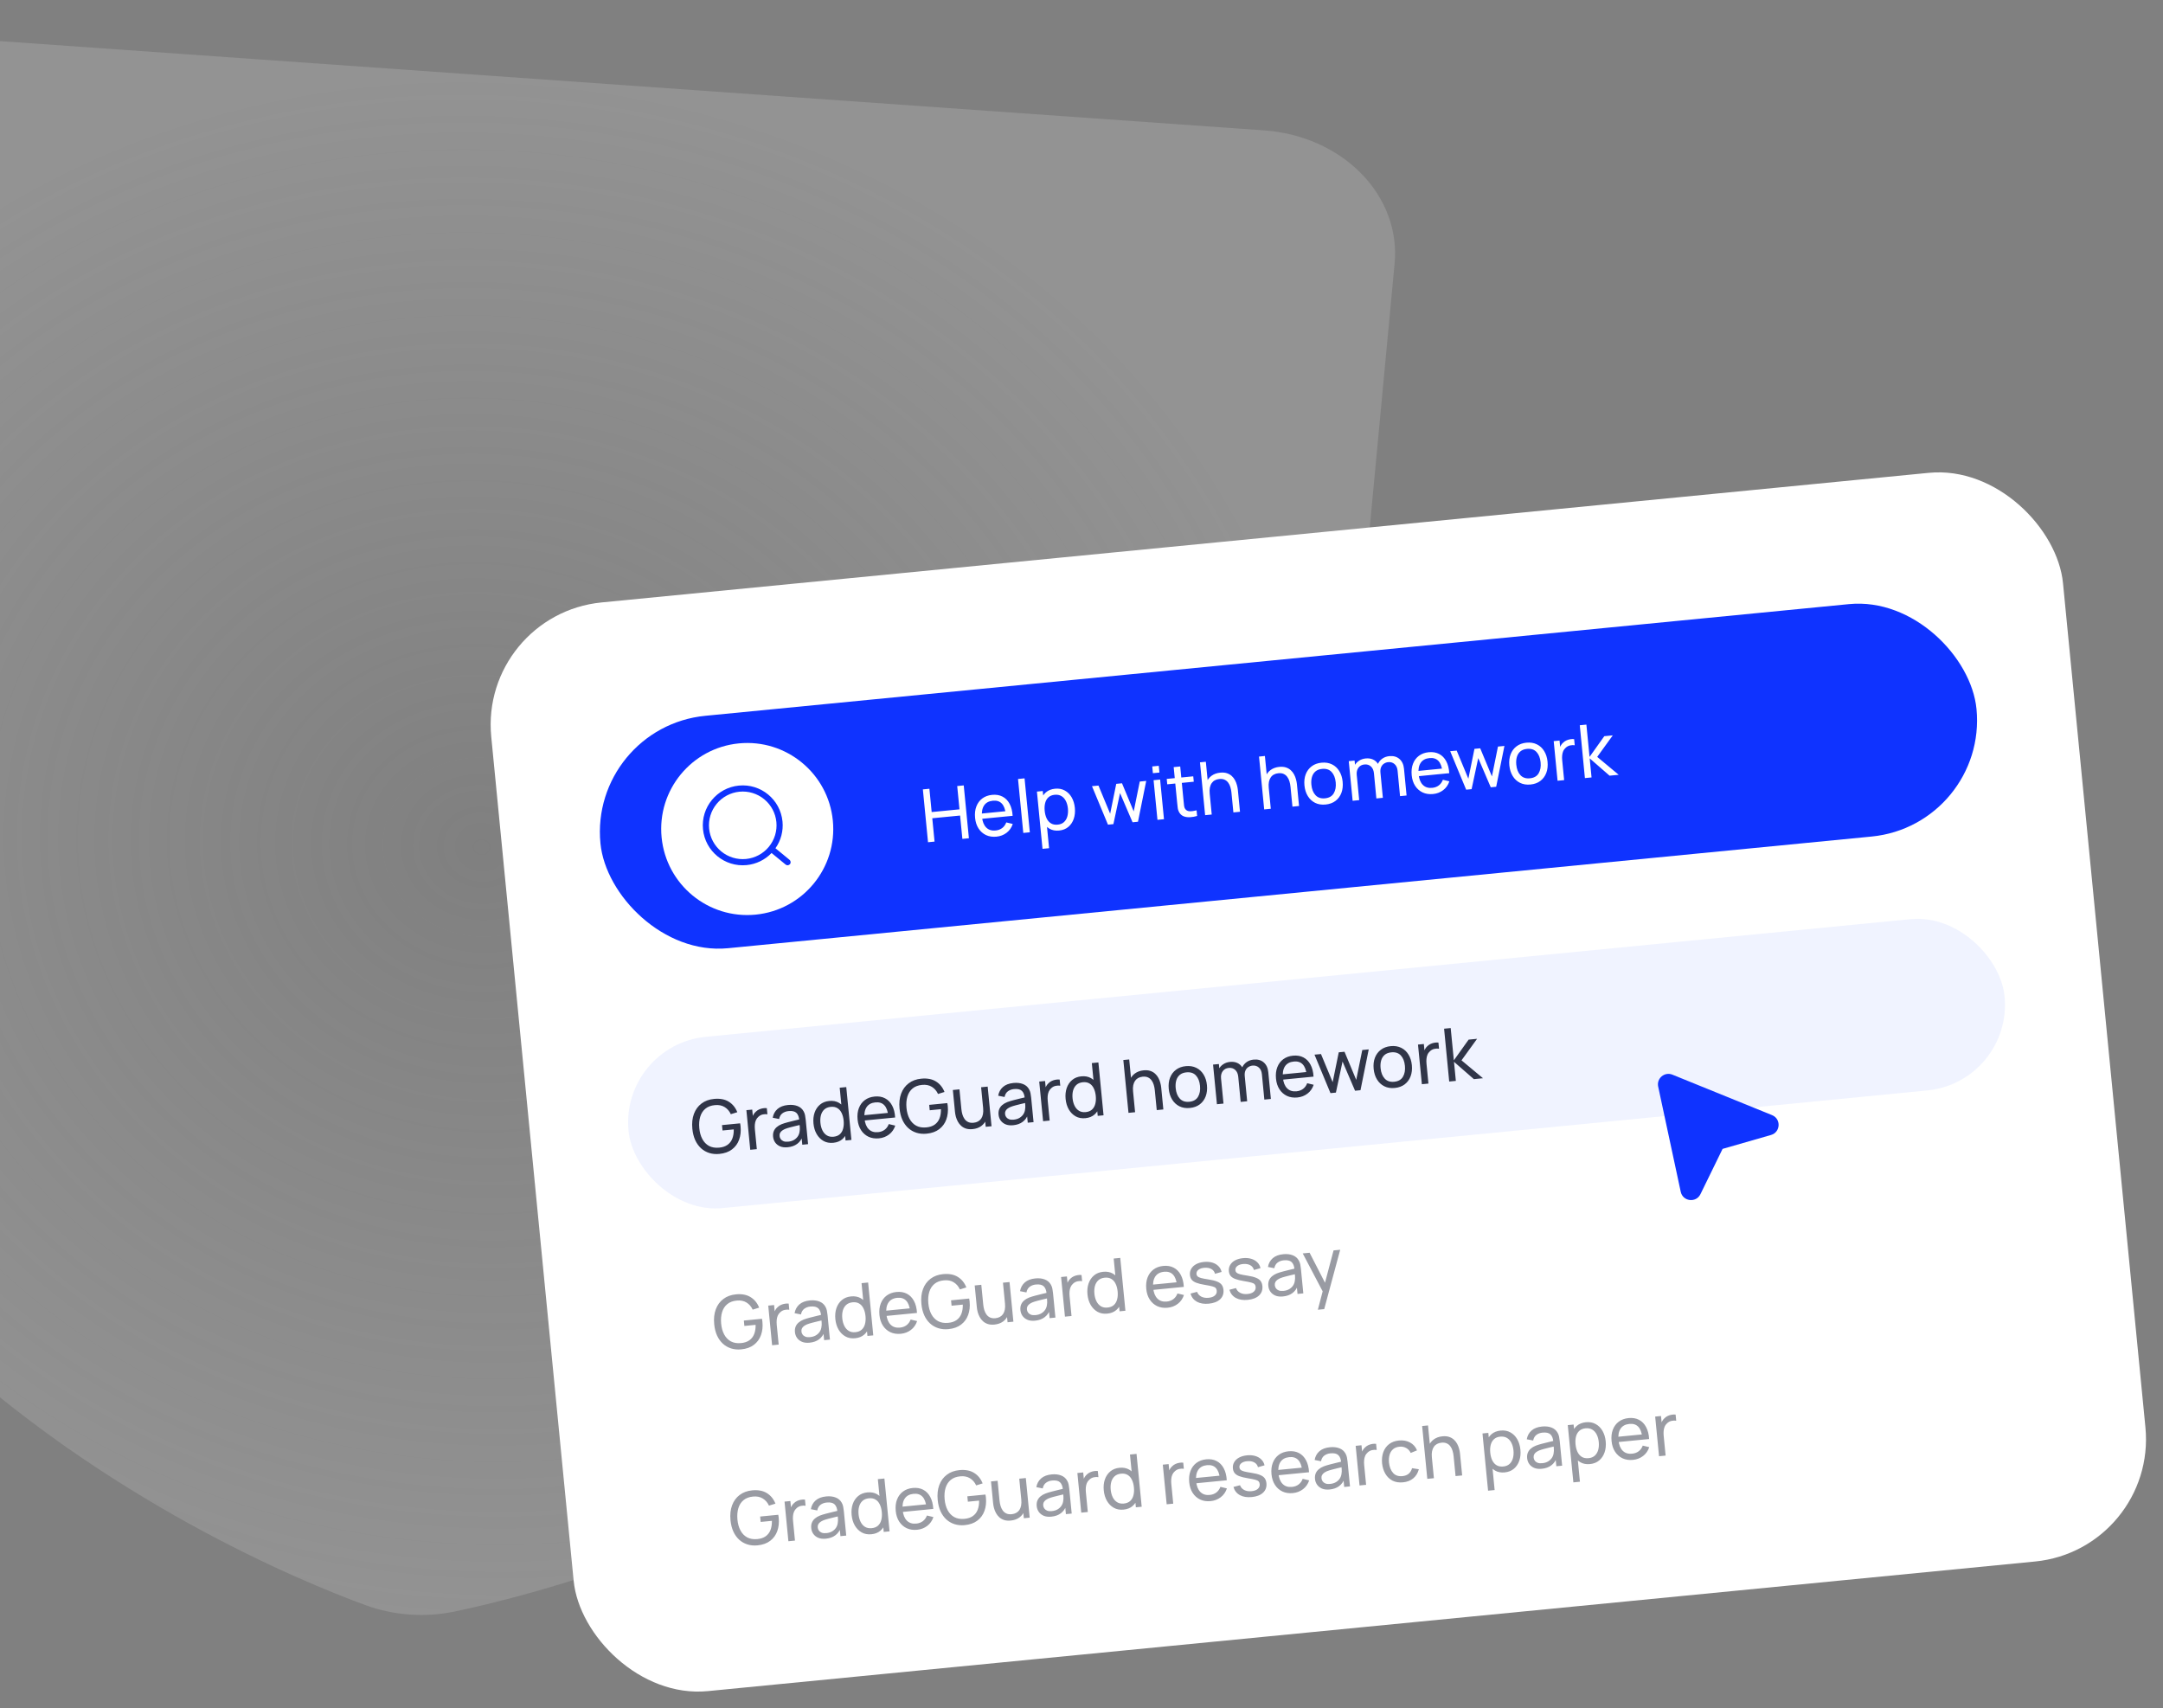
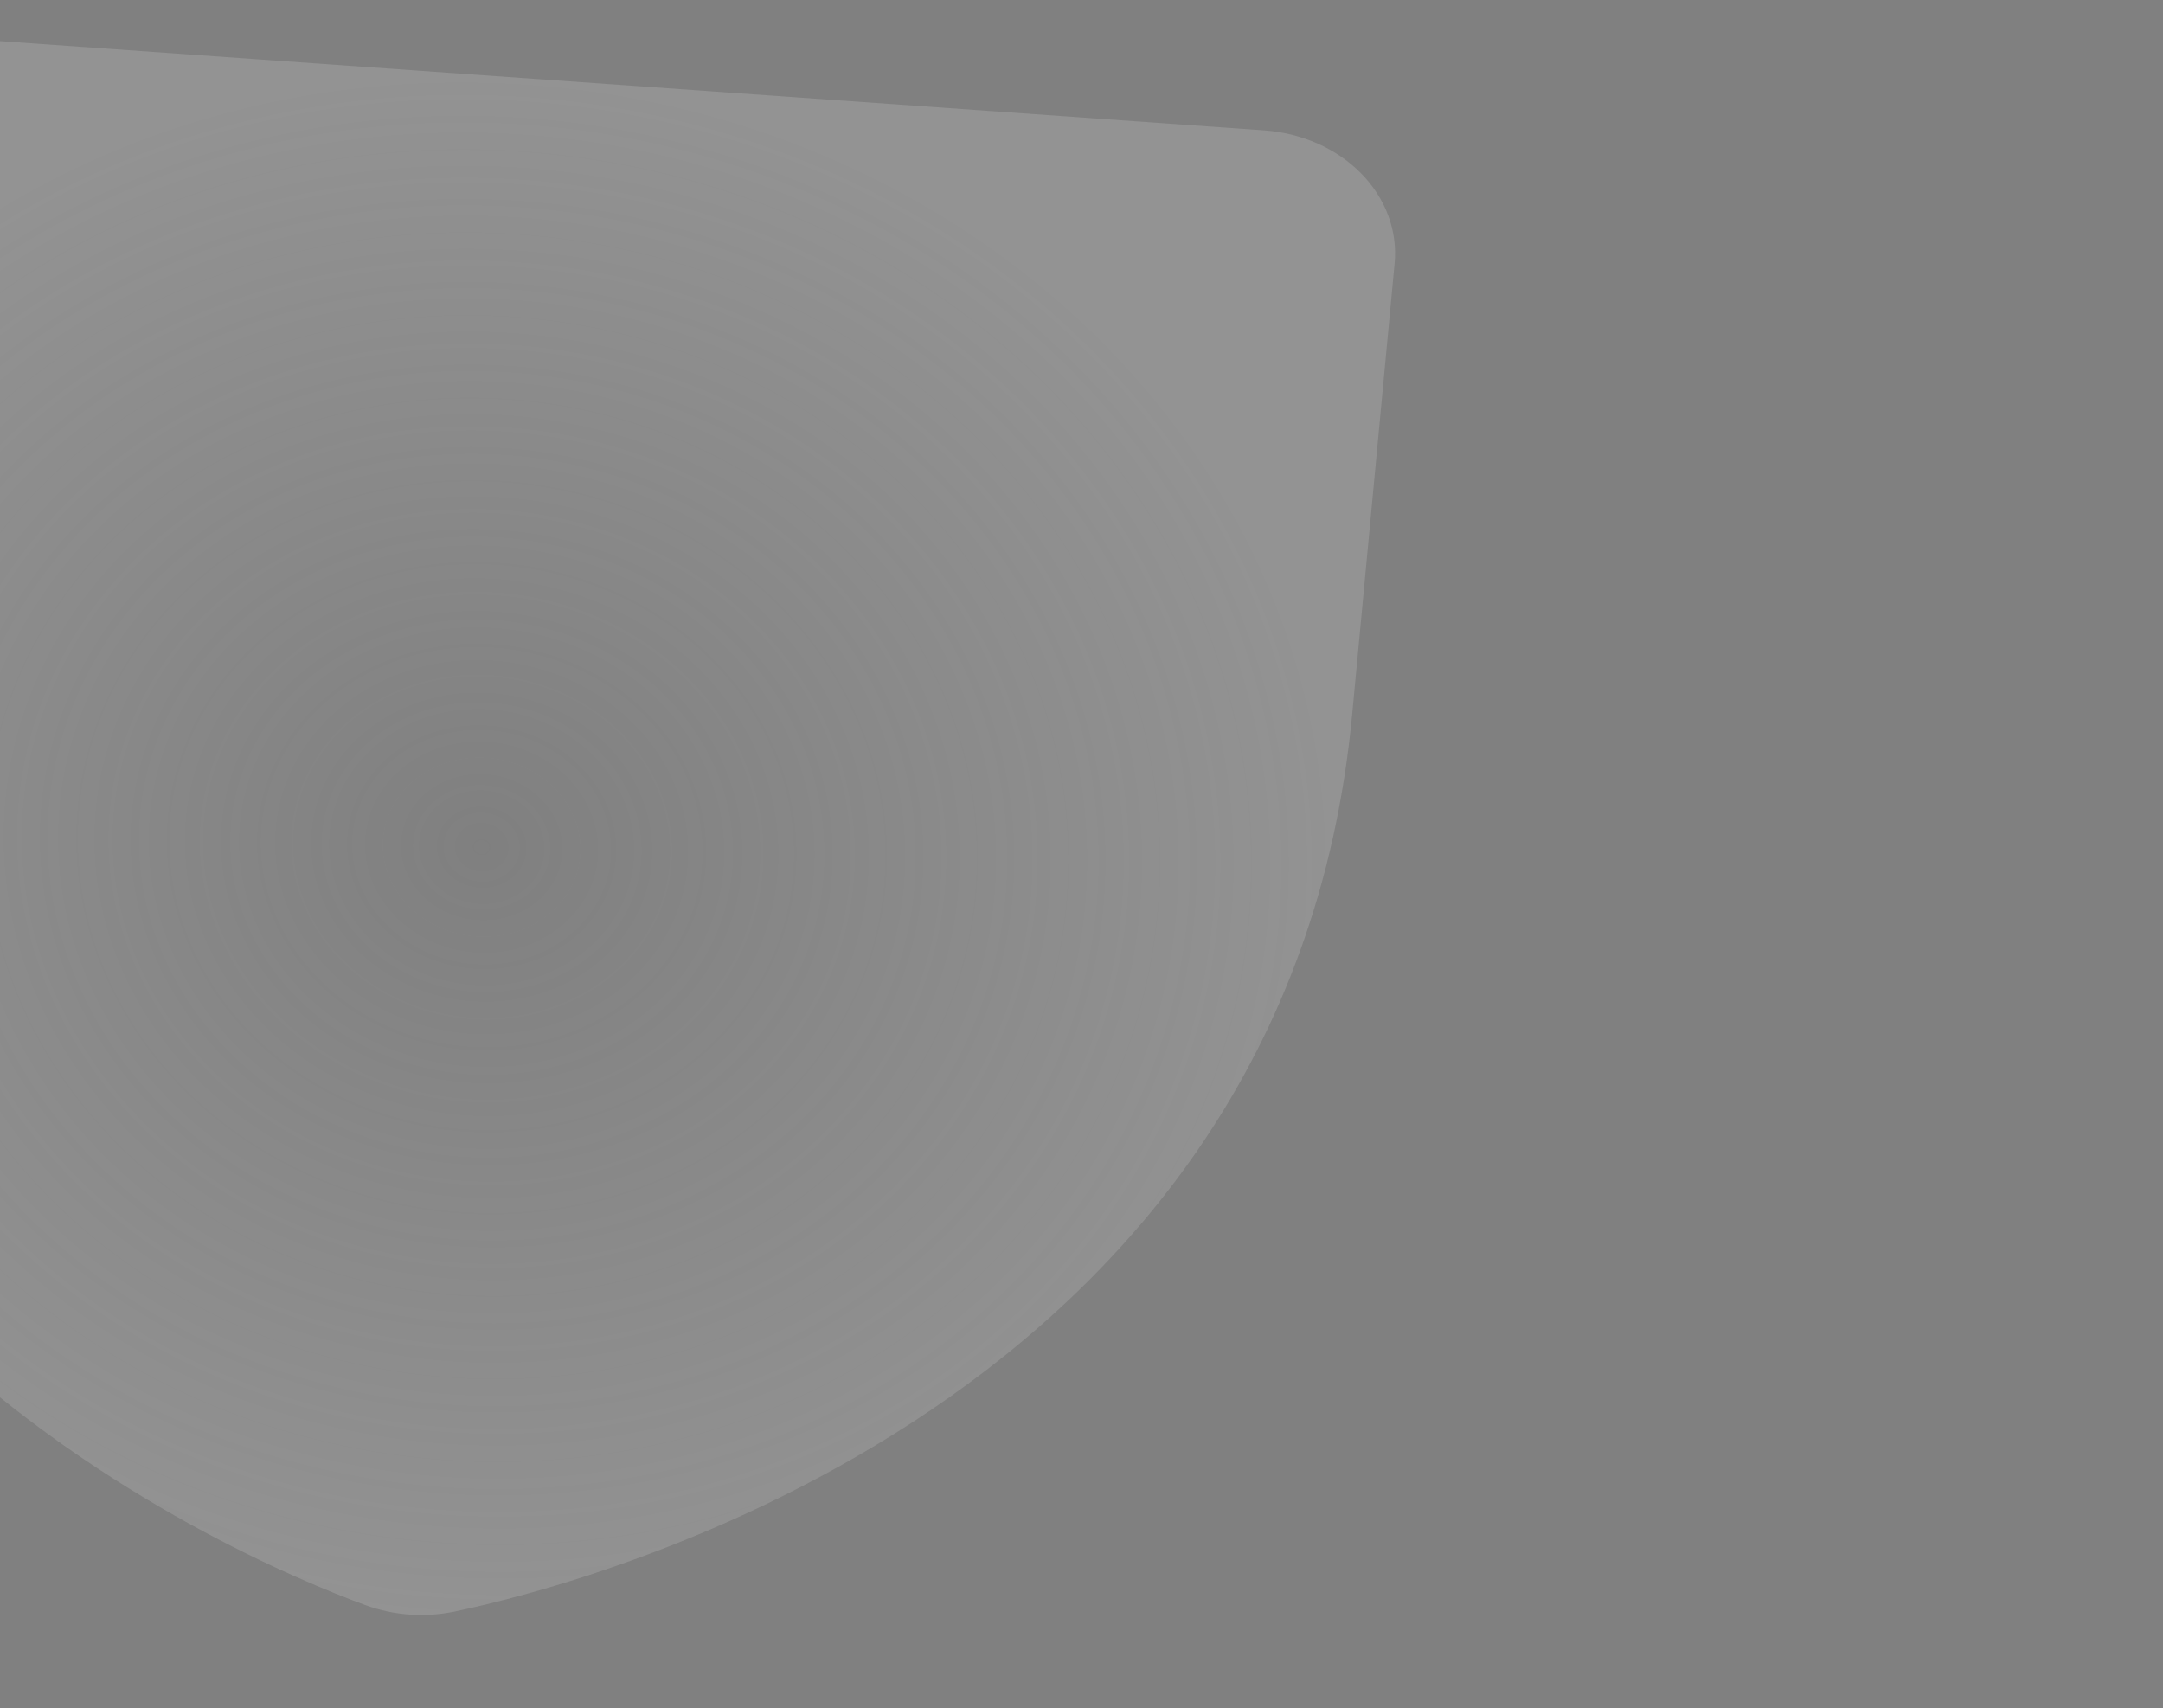
<svg xmlns="http://www.w3.org/2000/svg" width="352" height="278" viewBox="0 0 352 278" fill="none">
  <rect x="0" y="0" width="352" height="278" fill="#808080" stroke="none" />
  <path opacity="0.5" d="M205.731 21.215L-25.382 4.897C-31.511 4.464 -37.588 6.158 -42.276 9.605C-46.963 13.053 -49.877 17.971 -50.377 23.279L-57.29 96.707C-67.819 208.536 38.173 253.418 59.54 261.222C64.105 262.89 69.167 263.247 73.984 262.242C96.529 257.538 209.516 228.117 220.045 116.288L226.958 42.861C227.457 37.553 225.502 32.291 221.521 28.231C217.54 24.172 211.86 21.648 205.731 21.215Z" fill="url(#paint0_radial_801_2641)" />
  <g clip-path="url(#clip0_801_2641)">
    <rect x="78" y="99.976" width="257" height="178" rx="20" transform="rotate(-5.577 78 99.976)" fill="white" />
    <path opacity="0.4" d="M120.624 219.58C120.035 219.637 119.488 219.586 118.982 219.427C118.476 219.267 118.029 219.011 117.641 218.659C117.252 218.304 116.936 217.86 116.691 217.329C116.45 216.794 116.295 216.18 116.228 215.488C116.138 214.572 116.224 213.764 116.485 213.063C116.747 212.363 117.156 211.802 117.714 211.382C118.271 210.958 118.95 210.707 119.75 210.628C120.714 210.534 121.512 210.683 122.145 211.076C122.778 211.464 123.244 212.036 123.542 212.79L122.489 213.116C122.259 212.612 121.924 212.225 121.483 211.954C121.043 211.684 120.516 211.578 119.903 211.638C119.262 211.697 118.742 211.892 118.345 212.225C117.951 212.552 117.672 212.988 117.508 213.53C117.344 214.073 117.293 214.688 117.356 215.378C117.419 216.063 117.584 216.654 117.849 217.15C118.115 217.647 118.475 218.021 118.929 218.274C119.388 218.523 119.938 218.618 120.579 218.559C121.133 218.509 121.588 218.358 121.945 218.106C122.303 217.855 122.565 217.515 122.732 217.089C122.9 216.663 122.977 216.163 122.966 215.589L121.138 215.768L121.053 214.89L124.003 214.602C124.022 214.68 124.038 214.775 124.048 214.887C124.063 214.994 124.072 215.067 124.076 215.107C124.153 215.891 124.074 216.609 123.84 217.258C123.61 217.904 123.225 218.432 122.686 218.842C122.152 219.252 121.464 219.498 120.624 219.58ZM125.651 218.908L125.021 212.459L125.971 212.366L126.123 213.925L125.948 213.737C126.004 213.53 126.084 213.338 126.187 213.159C126.294 212.98 126.418 212.829 126.559 212.707C126.713 212.555 126.892 212.433 127.096 212.341C127.3 212.248 127.511 212.186 127.729 212.152C127.946 212.115 128.152 212.109 128.348 212.134L128.445 213.131C128.216 213.093 127.97 213.101 127.706 213.155C127.442 213.209 127.205 213.331 126.994 213.52C126.801 213.688 126.658 213.883 126.563 214.105C126.472 214.327 126.417 214.563 126.397 214.814C126.377 215.061 126.379 215.312 126.404 215.567L126.72 218.804L125.651 218.908ZM131.747 218.494C131.266 218.541 130.853 218.493 130.51 218.349C130.17 218.202 129.902 217.991 129.706 217.716C129.515 217.442 129.402 217.131 129.368 216.785C129.335 216.446 129.37 216.148 129.473 215.888C129.58 215.625 129.743 215.4 129.962 215.214C130.181 215.024 130.449 214.865 130.766 214.737C131.064 214.624 131.4 214.519 131.772 214.422C132.148 214.321 132.528 214.226 132.913 214.136C133.299 214.046 133.658 213.961 133.992 213.88L133.631 214.138C133.587 213.564 133.43 213.151 133.161 212.9C132.895 212.649 132.467 212.552 131.878 212.609C131.488 212.647 131.154 212.77 130.877 212.978C130.604 213.182 130.427 213.488 130.346 213.898L129.307 213.692C129.407 213.112 129.665 212.638 130.079 212.272C130.493 211.906 131.065 211.688 131.793 211.617C132.379 211.56 132.89 211.616 133.329 211.786C133.771 211.952 134.105 212.237 134.329 212.641C134.44 212.831 134.519 213.043 134.566 213.275C134.612 213.504 134.648 213.745 134.673 214L135.062 217.989L134.119 218.081L133.968 216.535L134.203 216.656C134.011 217.202 133.709 217.629 133.297 217.939C132.889 218.248 132.372 218.433 131.747 218.494ZM131.822 217.588C132.204 217.551 132.528 217.451 132.793 217.288C133.062 217.121 133.272 216.918 133.421 216.678C133.57 216.435 133.657 216.177 133.683 215.905C133.723 215.7 133.734 215.476 133.714 215.233C133.698 214.986 133.683 214.796 133.67 214.665L134.056 214.79C133.715 214.871 133.379 214.95 133.049 215.027C132.719 215.103 132.407 215.182 132.113 215.263C131.819 215.34 131.556 215.424 131.324 215.515C131.154 215.588 130.996 215.675 130.849 215.778C130.707 215.88 130.594 216.006 130.512 216.155C130.434 216.299 130.405 216.473 130.425 216.676C130.442 216.851 130.502 217.014 130.605 217.164C130.712 217.315 130.864 217.431 131.061 217.512C131.262 217.593 131.515 217.618 131.822 217.588ZM139.164 217.769C138.563 217.828 138.033 217.729 137.574 217.473C137.114 217.212 136.742 216.836 136.457 216.346C136.176 215.855 136.004 215.287 135.941 214.642C135.878 213.997 135.937 213.406 136.118 212.87C136.302 212.334 136.595 211.897 136.997 211.561C137.397 211.22 137.896 211.021 138.493 210.962C139.103 210.903 139.629 211 140.071 211.254C140.514 211.509 140.866 211.882 141.127 212.375C141.392 212.868 141.557 213.438 141.62 214.087C141.683 214.728 141.632 215.318 141.467 215.857C141.306 216.391 141.034 216.829 140.649 217.172C140.264 217.511 139.769 217.71 139.164 217.769ZM139.201 216.783C139.634 216.741 139.981 216.603 140.239 216.368C140.497 216.13 140.674 215.822 140.77 215.442C140.869 215.059 140.896 214.632 140.85 214.163C140.803 213.685 140.694 213.271 140.524 212.922C140.356 212.569 140.126 212.304 139.831 212.128C139.536 211.948 139.178 211.878 138.756 211.919C138.318 211.962 137.966 212.105 137.7 212.348C137.439 212.591 137.256 212.902 137.153 213.282C137.053 213.661 137.025 214.078 137.07 214.532C137.114 214.99 137.224 215.397 137.4 215.753C137.575 216.106 137.812 216.376 138.112 216.564C138.416 216.751 138.779 216.824 139.201 216.783ZM141.165 217.393L140.702 212.646L140.582 212.657L140.206 208.806L141.275 208.701L142.115 217.301L141.165 217.393ZM146.6 217.043C145.967 217.105 145.4 217.02 144.899 216.788C144.402 216.551 143.997 216.194 143.685 215.718C143.373 215.238 143.184 214.662 143.119 213.989C143.05 213.285 143.12 212.663 143.328 212.124C143.537 211.581 143.858 211.148 144.293 210.824C144.731 210.496 145.262 210.301 145.887 210.24C146.536 210.177 147.102 210.273 147.585 210.527C148.072 210.781 148.456 211.173 148.737 211.704C149.022 212.235 149.186 212.884 149.229 213.652L148.154 213.757L148.116 213.375C148.027 212.584 147.808 212.008 147.46 211.648C147.111 211.285 146.63 211.133 146.016 211.192C145.36 211.257 144.881 211.516 144.579 211.972C144.278 212.427 144.166 213.049 144.243 213.837C144.317 214.598 144.546 215.17 144.929 215.555C145.312 215.939 145.821 216.101 146.454 216.039C146.88 215.997 147.24 215.864 147.536 215.638C147.831 215.412 148.051 215.107 148.194 214.724L149.249 214.976C149.054 215.57 148.719 216.049 148.244 216.413C147.773 216.772 147.225 216.982 146.6 217.043ZM143.914 214.171L143.831 213.317L148.596 212.852L148.679 213.706L143.914 214.171ZM154.343 216.287C153.754 216.345 153.206 216.294 152.7 216.134C152.194 215.975 151.747 215.719 151.359 215.367C150.971 215.011 150.654 214.568 150.41 214.037C150.168 213.502 150.014 212.888 149.946 212.195C149.857 211.28 149.943 210.471 150.204 209.771C150.465 209.07 150.875 208.51 151.432 208.089C151.99 207.665 152.669 207.414 153.469 207.336C154.432 207.242 155.23 207.391 155.864 207.783C156.496 208.172 156.962 208.743 157.261 209.498L156.208 209.824C155.977 209.319 155.642 208.932 155.202 208.662C154.761 208.391 154.235 208.286 153.622 208.346C152.98 208.404 152.461 208.6 152.063 208.932C151.669 209.26 151.39 209.695 151.226 210.238C151.062 210.78 151.012 211.396 151.075 212.085C151.138 212.77 151.302 213.361 151.568 213.858C151.833 214.354 152.193 214.729 152.648 214.982C153.106 215.231 153.656 215.326 154.297 215.267C154.851 215.217 155.307 215.066 155.664 214.814C156.021 214.562 156.283 214.223 156.451 213.797C156.618 213.37 156.696 212.87 156.684 212.297L154.857 212.475L154.771 211.598L157.721 211.309C157.741 211.388 157.756 211.483 157.767 211.594C157.781 211.701 157.791 211.775 157.795 211.815C157.871 212.599 157.792 213.316 157.558 213.966C157.328 214.611 156.944 215.139 156.405 215.549C155.87 215.959 155.183 216.205 154.343 216.287ZM161.834 215.544C161.42 215.584 161.058 215.553 160.746 215.451C160.439 215.348 160.177 215.197 159.96 214.997C159.744 214.797 159.567 214.569 159.43 214.314C159.292 214.058 159.186 213.793 159.111 213.519C159.04 213.244 158.992 212.986 158.969 212.743L158.621 209.178L159.695 209.073L160.011 212.304C160.04 212.606 160.097 212.896 160.18 213.173C160.264 213.451 160.382 213.696 160.536 213.91C160.693 214.124 160.89 214.286 161.125 214.395C161.365 214.504 161.654 214.543 161.993 214.509C162.259 214.483 162.498 214.414 162.708 214.301C162.918 214.188 163.092 214.034 163.23 213.84C163.367 213.642 163.464 213.399 163.52 213.112C163.577 212.826 163.587 212.497 163.551 212.127L164.27 212.274C164.331 212.895 164.27 213.441 164.087 213.913C163.908 214.385 163.625 214.762 163.239 215.045C162.856 215.323 162.388 215.49 161.834 215.544ZM163.968 215.167L163.799 213.441L163.68 213.452L163.219 208.729L164.288 208.625L164.917 215.074L163.968 215.167ZM168.44 214.911C167.958 214.958 167.546 214.91 167.202 214.766C166.862 214.619 166.595 214.408 166.399 214.133C166.207 213.859 166.095 213.548 166.061 213.202C166.028 212.864 166.063 212.565 166.166 212.305C166.273 212.042 166.436 211.817 166.655 211.631C166.873 211.441 167.141 211.282 167.458 211.154C167.757 211.041 168.092 210.936 168.465 210.839C168.841 210.738 169.221 210.643 169.606 210.553C169.991 210.463 170.351 210.378 170.684 210.297L170.324 210.555C170.28 209.981 170.123 209.568 169.853 209.317C169.588 209.066 169.16 208.969 168.571 209.026C168.181 209.064 167.847 209.187 167.57 209.395C167.296 209.599 167.119 209.905 167.039 210.315L166 210.109C166.1 209.529 166.357 209.055 166.772 208.689C167.186 208.323 167.757 208.105 168.486 208.034C169.071 207.977 169.583 208.033 170.022 208.203C170.464 208.369 170.797 208.654 171.022 209.058C171.133 209.248 171.211 209.46 171.258 209.692C171.305 209.921 171.34 210.162 171.365 210.417L171.755 214.406L170.811 214.498L170.66 212.952L170.895 213.073C170.703 213.619 170.401 214.046 169.99 214.356C169.582 214.665 169.065 214.85 168.44 214.911ZM168.514 214.005C168.897 213.968 169.22 213.868 169.486 213.705C169.755 213.539 169.964 213.335 170.114 213.096C170.263 212.852 170.35 212.594 170.376 212.322C170.416 212.118 170.426 211.893 170.407 211.65C170.39 211.403 170.376 211.213 170.363 211.082L170.749 211.207C170.407 211.288 170.071 211.367 169.741 211.444C169.411 211.52 169.099 211.599 168.806 211.68C168.512 211.757 168.249 211.841 168.017 211.932C167.847 212.005 167.689 212.092 167.542 212.195C167.399 212.298 167.287 212.423 167.205 212.572C167.127 212.716 167.097 212.89 167.117 213.093C167.134 213.268 167.194 213.431 167.298 213.582C167.405 213.732 167.557 213.848 167.753 213.929C167.954 214.01 168.208 214.035 168.514 214.005ZM173.307 214.255L172.678 207.805L173.627 207.713L173.779 209.271L173.604 209.083C173.66 208.877 173.74 208.684 173.843 208.505C173.95 208.326 174.074 208.175 174.215 208.053C174.369 207.901 174.548 207.779 174.752 207.687C174.956 207.595 175.167 207.532 175.385 207.499C175.602 207.461 175.808 207.455 176.004 207.481L176.101 208.478C175.872 208.44 175.626 208.448 175.362 208.502C175.098 208.556 174.861 208.677 174.65 208.867C174.457 209.034 174.314 209.229 174.219 209.451C174.128 209.673 174.073 209.91 174.053 210.161C174.033 210.408 174.035 210.659 174.06 210.914L174.376 214.15L173.307 214.255ZM180.196 213.763C179.594 213.822 179.064 213.723 178.605 213.466C178.146 213.205 177.773 212.83 177.488 212.339C177.207 211.848 177.035 211.28 176.972 210.635C176.909 209.99 176.968 209.4 177.149 208.864C177.334 208.327 177.627 207.891 178.028 207.554C178.429 207.214 178.928 207.014 179.525 206.956C180.134 206.896 180.66 206.994 181.103 207.248C181.546 207.502 181.897 207.876 182.159 208.369C182.424 208.861 182.588 209.432 182.651 210.081C182.714 210.722 182.663 211.312 182.499 211.85C182.338 212.384 182.065 212.823 181.681 213.166C181.296 213.505 180.801 213.704 180.196 213.763ZM180.232 212.777C180.666 212.734 181.012 212.596 181.271 212.362C181.529 212.124 181.705 211.815 181.801 211.436C181.9 211.052 181.927 210.626 181.881 210.156C181.834 209.678 181.726 209.265 181.555 208.916C181.388 208.562 181.157 208.298 180.862 208.121C180.568 207.941 180.209 207.872 179.787 207.913C179.349 207.956 178.997 208.099 178.732 208.341C178.47 208.584 178.288 208.895 178.184 209.275C178.084 209.655 178.057 210.071 178.101 210.525C178.146 210.983 178.256 211.39 178.431 211.747C178.606 212.099 178.844 212.37 179.143 212.557C179.447 212.745 179.81 212.818 180.232 212.777ZM182.197 213.387L181.733 208.639L181.613 208.651L181.237 204.799L182.306 204.695L183.146 213.294L182.197 213.387ZM190.022 212.803C189.389 212.865 188.822 212.78 188.321 212.547C187.824 212.311 187.419 211.954 187.108 211.478C186.796 210.998 186.607 210.422 186.541 209.749C186.472 209.045 186.542 208.423 186.751 207.884C186.959 207.341 187.28 206.908 187.715 206.584C188.153 206.256 188.685 206.061 189.31 206C189.959 205.937 190.525 206.032 191.008 206.287C191.495 206.541 191.879 206.933 192.159 207.464C192.444 207.995 192.608 208.644 192.651 209.412L191.576 209.517L191.539 209.135C191.45 208.344 191.231 207.768 190.882 207.408C190.533 207.044 190.052 206.892 189.439 206.952C188.782 207.017 188.303 207.276 188.002 207.732C187.701 208.187 187.589 208.809 187.665 209.597C187.74 210.358 187.968 210.93 188.352 211.315C188.735 211.699 189.243 211.861 189.876 211.799C190.302 211.757 190.663 211.624 190.958 211.398C191.254 211.172 191.473 210.867 191.616 210.483L192.672 210.736C192.477 211.33 192.142 211.809 191.667 212.173C191.195 212.532 190.647 212.742 190.022 212.803ZM187.336 209.931L187.253 209.077L192.018 208.612L192.102 209.465L187.336 209.931ZM196.72 212.143C195.951 212.218 195.304 212.113 194.778 211.827C194.255 211.536 193.908 211.094 193.738 210.499L194.808 210.22C194.929 210.562 195.158 210.821 195.492 210.997C195.827 211.17 196.227 211.233 196.693 211.187C197.135 211.144 197.472 211.019 197.705 210.811C197.938 210.604 198.039 210.343 198.008 210.028C197.99 209.845 197.934 209.702 197.84 209.598C197.745 209.491 197.561 209.401 197.289 209.327C197.02 209.252 196.616 209.171 196.077 209.083C195.493 208.988 195.03 208.874 194.688 208.743C194.345 208.611 194.094 208.445 193.933 208.244C193.773 208.042 193.678 207.788 193.648 207.482C193.611 207.104 193.682 206.763 193.862 206.46C194.041 206.153 194.308 205.904 194.663 205.713C195.022 205.521 195.448 205.401 195.942 205.353C196.432 205.305 196.877 205.34 197.279 205.457C197.68 205.575 198.012 205.766 198.275 206.029C198.541 206.289 198.715 206.605 198.796 206.979L197.728 207.282C197.642 206.941 197.449 206.685 197.146 206.513C196.848 206.341 196.478 206.271 196.035 206.302C195.615 206.327 195.282 206.434 195.035 206.623C194.792 206.811 194.685 207.045 194.712 207.324C194.727 207.479 194.788 207.608 194.894 207.71C195.005 207.812 195.196 207.899 195.468 207.973C195.745 208.047 196.142 208.122 196.66 208.2C197.243 208.288 197.707 208.402 198.05 208.541C198.397 208.676 198.651 208.852 198.813 209.069C198.974 209.283 199.071 209.557 199.104 209.891C199.165 210.512 198.984 211.024 198.561 211.427C198.138 211.826 197.524 212.065 196.72 212.143ZM203.053 211.525C202.284 211.6 201.637 211.494 201.111 211.208C200.588 210.918 200.241 210.475 200.071 209.881L201.141 209.602C201.263 209.943 201.491 210.202 201.826 210.379C202.16 210.551 202.56 210.615 203.026 210.569C203.468 210.526 203.805 210.401 204.038 210.193C204.271 209.985 204.372 209.724 204.341 209.41C204.323 209.227 204.267 209.083 204.173 208.98C204.078 208.873 203.894 208.782 203.622 208.708C203.353 208.634 202.949 208.553 202.41 208.465C201.826 208.369 201.363 208.256 201.021 208.124C200.678 207.993 200.427 207.827 200.267 207.625C200.106 207.424 200.011 207.17 199.981 206.863C199.944 206.485 200.016 206.145 200.195 205.842C200.374 205.535 200.641 205.286 200.996 205.094C201.355 204.903 201.782 204.783 202.275 204.734C202.765 204.687 203.21 204.721 203.612 204.839C204.013 204.957 204.345 205.147 204.608 205.411C204.874 205.67 205.048 205.987 205.129 206.361L204.061 206.664C203.976 206.323 203.782 206.066 203.48 205.895C203.182 205.723 202.811 205.653 202.368 205.684C201.948 205.709 201.615 205.816 201.368 206.005C201.125 206.193 201.018 206.427 201.045 206.705C201.06 206.861 201.121 206.989 201.227 207.091C201.338 207.193 201.529 207.281 201.802 207.355C202.078 207.428 202.475 207.504 202.993 207.582C203.577 207.67 204.04 207.783 204.383 207.923C204.73 208.058 204.984 208.234 205.146 208.451C205.307 208.664 205.405 208.938 205.437 209.273C205.498 209.894 205.317 210.406 204.894 210.809C204.471 211.208 203.857 211.446 203.053 211.525ZM208.783 210.971C208.302 211.018 207.889 210.97 207.546 210.827C207.206 210.679 206.938 210.468 206.742 210.194C206.551 209.919 206.438 209.609 206.404 209.263C206.371 208.924 206.406 208.625 206.509 208.366C206.616 208.102 206.779 207.878 206.998 207.691C207.217 207.501 207.485 207.342 207.802 207.215C208.1 207.101 208.435 206.996 208.808 206.9C209.184 206.799 209.564 206.703 209.949 206.613C210.334 206.524 210.694 206.438 211.028 206.357L210.667 206.616C210.623 206.041 210.466 205.629 210.196 205.378C209.931 205.126 209.503 205.029 208.914 205.087C208.524 205.125 208.19 205.248 207.913 205.456C207.64 205.659 207.463 205.966 207.382 206.376L206.343 206.17C206.443 205.589 206.701 205.116 207.115 204.75C207.529 204.384 208.101 204.166 208.829 204.094C209.415 204.037 209.926 204.094 210.365 204.264C210.807 204.43 211.141 204.715 211.365 205.119C211.476 205.309 211.555 205.52 211.602 205.753C211.648 205.981 211.684 206.223 211.709 206.478L212.098 210.467L211.155 210.559L211.004 209.012L211.238 209.134C211.047 209.679 210.745 210.107 210.333 210.416C209.925 210.725 209.408 210.91 208.783 210.971ZM208.858 210.066C209.24 210.029 209.564 209.929 209.829 209.766C210.098 209.599 210.308 209.396 210.457 209.156C210.606 208.913 210.693 208.655 210.719 208.383C210.759 208.178 210.77 207.954 210.75 207.711C210.734 207.463 210.719 207.274 210.706 207.142L211.092 207.267C210.751 207.349 210.415 207.428 210.085 207.505C209.755 207.581 209.443 207.66 209.149 207.741C208.855 207.817 208.592 207.901 208.36 207.992C208.19 208.065 208.032 208.153 207.885 208.256C207.743 208.358 207.63 208.484 207.548 208.632C207.47 208.777 207.441 208.95 207.46 209.153C207.478 209.329 207.538 209.491 207.641 209.642C207.748 209.792 207.9 209.908 208.097 209.989C208.298 210.07 208.551 210.096 208.858 210.066ZM214.465 213.129L215.382 209.616L215.497 210.617L212.002 203.965L213.119 203.856L215.873 209.212L215.491 209.249L217.019 203.476L218.099 203.37L215.498 213.029L214.465 213.129Z" fill="#01051B" />
    <g clip-path="url(#clip1_801_2641)">
-       <path opacity="0.4" d="M123.275 251.473C122.686 251.531 122.139 251.48 121.633 251.32C121.127 251.161 120.68 250.905 120.292 250.553C119.903 250.197 119.587 249.754 119.342 249.223C119.101 248.688 118.947 248.074 118.879 247.381C118.79 246.466 118.875 245.657 119.137 244.957C119.398 244.256 119.807 243.696 120.365 243.275C120.922 242.851 121.601 242.6 122.401 242.522C123.365 242.428 124.163 242.577 124.796 242.969C125.429 243.358 125.895 243.929 126.193 244.684L125.14 245.009C124.91 244.505 124.575 244.118 124.134 243.848C123.694 243.577 123.167 243.472 122.554 243.532C121.913 243.59 121.393 243.786 120.996 244.118C120.602 244.446 120.323 244.881 120.159 245.424C119.995 245.966 119.944 246.582 120.008 247.271C120.071 247.956 120.235 248.547 120.5 249.043C120.766 249.54 121.126 249.915 121.581 250.168C122.039 250.416 122.589 250.511 123.23 250.453C123.784 250.403 124.239 250.252 124.597 250C124.954 249.748 125.216 249.409 125.383 248.983C125.551 248.556 125.629 248.056 125.617 247.483L123.789 247.661L123.704 246.783L126.654 246.495C126.673 246.574 126.689 246.669 126.7 246.78C126.714 246.887 126.723 246.961 126.727 247.001C126.804 247.785 126.725 248.502 126.491 249.152C126.261 249.797 125.876 250.325 125.338 250.735C124.803 251.145 124.116 251.391 123.275 251.473ZM128.302 250.802L127.673 244.352L128.622 244.26L128.774 245.818L128.599 245.63C128.655 245.424 128.735 245.231 128.838 245.052C128.945 244.873 129.069 244.722 129.21 244.6C129.364 244.448 129.543 244.326 129.747 244.234C129.951 244.142 130.162 244.079 130.38 244.046C130.597 244.008 130.803 244.002 130.999 244.027L131.096 245.025C130.867 244.987 130.621 244.995 130.357 245.049C130.093 245.103 129.856 245.224 129.645 245.414C129.453 245.581 129.309 245.776 129.214 245.998C129.123 246.22 129.068 246.457 129.048 246.708C129.028 246.955 129.03 247.206 129.055 247.461L129.371 250.697L128.302 250.802ZM134.399 250.387C133.917 250.434 133.504 250.386 133.161 250.243C132.821 250.095 132.553 249.884 132.357 249.61C132.166 249.335 132.053 249.025 132.019 248.678C131.986 248.34 132.021 248.041 132.125 247.782C132.232 247.518 132.394 247.293 132.613 247.107C132.832 246.917 133.1 246.758 133.417 246.631C133.715 246.517 134.051 246.412 134.423 246.315C134.799 246.214 135.18 246.119 135.565 246.029C135.95 245.939 136.309 245.854 136.643 245.773L136.282 246.031C136.238 245.457 136.081 245.044 135.812 244.793C135.546 244.542 135.119 244.445 134.529 244.503C134.139 244.541 133.806 244.664 133.528 244.872C133.255 245.075 133.078 245.382 132.997 245.792L131.958 245.586C132.058 245.005 132.316 244.532 132.73 244.166C133.145 243.8 133.716 243.581 134.445 243.51C135.03 243.453 135.542 243.509 135.98 243.68C136.422 243.845 136.756 244.13 136.98 244.535C137.091 244.725 137.17 244.936 137.217 245.169C137.263 245.397 137.299 245.639 137.324 245.894L137.713 249.883L136.77 249.975L136.619 248.428L136.854 248.55C136.662 249.095 136.36 249.522 135.948 249.832C135.54 250.141 135.024 250.326 134.399 250.387ZM134.473 249.482C134.855 249.444 135.179 249.344 135.444 249.182C135.713 249.015 135.923 248.812 136.072 248.572C136.221 248.328 136.309 248.071 136.334 247.799C136.375 247.594 136.385 247.37 136.365 247.127C136.349 246.879 136.334 246.69 136.322 246.558L136.708 246.683C136.366 246.765 136.03 246.844 135.7 246.92C135.37 246.997 135.058 247.075 134.764 247.156C134.47 247.233 134.207 247.317 133.975 247.408C133.805 247.481 133.647 247.569 133.5 247.672C133.358 247.774 133.245 247.899 133.163 248.048C133.085 248.192 133.056 248.366 133.076 248.569C133.093 248.744 133.153 248.907 133.256 249.058C133.363 249.208 133.515 249.324 133.712 249.405C133.913 249.486 134.166 249.512 134.473 249.482ZM141.815 249.663C141.214 249.722 140.684 249.623 140.225 249.366C139.765 249.105 139.393 248.73 139.108 248.239C138.827 247.748 138.655 247.18 138.592 246.535C138.529 245.89 138.588 245.3 138.769 244.764C138.954 244.227 139.247 243.791 139.648 243.454C140.048 243.114 140.547 242.914 141.145 242.856C141.754 242.796 142.28 242.894 142.722 243.148C143.165 243.402 143.517 243.776 143.778 244.269C144.044 244.761 144.208 245.332 144.271 245.981C144.334 246.622 144.283 247.212 144.118 247.75C143.958 248.284 143.685 248.723 143.3 249.066C142.915 249.405 142.42 249.604 141.815 249.663ZM141.852 248.677C142.286 248.634 142.632 248.496 142.89 248.262C143.148 248.024 143.325 247.715 143.421 247.336C143.52 246.952 143.547 246.526 143.501 246.056C143.454 245.578 143.345 245.165 143.175 244.816C143.008 244.462 142.777 244.198 142.482 244.021C142.187 243.841 141.829 243.772 141.407 243.813C140.969 243.856 140.617 243.999 140.352 244.242C140.09 244.484 139.907 244.795 139.804 245.175C139.704 245.555 139.676 245.971 139.721 246.425C139.765 246.883 139.876 247.29 140.051 247.647C140.226 247.999 140.464 248.27 140.763 248.457C141.067 248.645 141.43 248.718 141.852 248.677ZM143.816 249.287L143.353 244.539L143.233 244.551L142.857 240.699L143.926 240.595L144.766 249.194L143.816 249.287ZM149.251 248.937C148.618 248.999 148.051 248.913 147.55 248.681C147.053 248.444 146.648 248.088 146.336 247.612C146.024 247.132 145.835 246.556 145.77 245.883C145.701 245.178 145.771 244.556 145.979 244.018C146.188 243.475 146.509 243.041 146.944 242.718C147.382 242.39 147.913 242.195 148.539 242.134C149.187 242.071 149.753 242.166 150.236 242.42C150.723 242.674 151.107 243.067 151.388 243.598C151.673 244.129 151.837 244.778 151.88 245.545L150.805 245.65L150.768 245.268C150.678 244.477 150.459 243.902 150.111 243.542C149.762 243.178 149.281 243.026 148.668 243.086C148.011 243.15 147.532 243.41 147.231 243.865C146.929 244.321 146.817 244.942 146.894 245.731C146.969 246.491 147.197 247.064 147.58 247.448C147.964 247.833 148.472 247.994 149.105 247.932C149.531 247.891 149.891 247.757 150.187 247.531C150.482 247.305 150.702 247.001 150.845 246.617L151.901 246.87C151.705 247.463 151.37 247.942 150.895 248.306C150.424 248.666 149.876 248.876 149.251 248.937ZM146.565 246.064L146.482 245.21L151.247 244.745L151.33 245.599L146.565 246.064ZM156.994 248.181C156.405 248.238 155.857 248.187 155.351 248.028C154.845 247.868 154.399 247.612 154.01 247.26C153.622 246.904 153.305 246.461 153.061 245.93C152.82 245.395 152.665 244.781 152.598 244.089C152.508 243.173 152.594 242.365 152.855 241.664C153.116 240.963 153.526 240.403 154.084 239.983C154.641 239.559 155.32 239.307 156.12 239.229C157.083 239.135 157.882 239.284 158.515 239.677C159.148 240.065 159.613 240.637 159.912 241.391L158.859 241.717C158.629 241.213 158.293 240.826 157.853 240.555C157.413 240.285 156.886 240.179 156.273 240.239C155.631 240.298 155.112 240.493 154.714 240.825C154.32 241.153 154.041 241.589 153.877 242.131C153.713 242.674 153.663 243.289 153.726 243.978C153.789 244.664 153.953 245.254 154.219 245.751C154.484 246.248 154.844 246.622 155.299 246.875C155.757 247.124 156.307 247.219 156.949 247.16C157.502 247.11 157.958 246.959 158.315 246.707C158.672 246.455 158.935 246.116 159.102 245.69C159.269 245.264 159.347 244.764 159.335 244.19L157.508 244.369L157.422 243.491L160.372 243.203C160.392 243.281 160.407 243.376 160.418 243.488C160.433 243.595 160.442 243.668 160.446 243.708C160.522 244.492 160.444 245.209 160.21 245.859C159.979 246.505 159.595 247.033 159.056 247.443C158.521 247.853 157.834 248.099 156.994 248.181ZM164.486 247.437C164.072 247.478 163.709 247.447 163.397 247.344C163.09 247.242 162.828 247.091 162.612 246.891C162.395 246.691 162.218 246.463 162.081 246.207C161.943 245.951 161.837 245.686 161.762 245.412C161.691 245.138 161.644 244.879 161.62 244.636L161.272 241.071L162.347 240.966L162.662 244.197C162.692 244.5 162.748 244.79 162.831 245.067C162.915 245.344 163.033 245.59 163.187 245.804C163.344 246.017 163.541 246.179 163.777 246.289C164.016 246.398 164.305 246.436 164.644 246.403C164.911 246.377 165.149 246.307 165.359 246.194C165.569 246.081 165.743 245.928 165.881 245.734C166.018 245.535 166.115 245.293 166.171 245.006C166.228 244.719 166.238 244.39 166.202 244.02L166.921 244.167C166.982 244.788 166.921 245.335 166.738 245.807C166.559 246.278 166.276 246.655 165.89 246.938C165.507 247.217 165.039 247.383 164.486 247.437ZM166.619 247.06L166.451 245.334L166.331 245.346L165.87 240.622L166.939 240.518L167.569 246.967L166.619 247.06ZM171.091 246.804C170.61 246.851 170.197 246.803 169.853 246.66C169.513 246.512 169.246 246.301 169.05 246.027C168.858 245.752 168.746 245.442 168.712 245.095C168.679 244.757 168.714 244.458 168.817 244.199C168.924 243.935 169.087 243.71 169.306 243.524C169.525 243.334 169.792 243.175 170.11 243.048C170.408 242.934 170.743 242.829 171.116 242.733C171.492 242.632 171.872 242.536 172.257 242.446C172.642 242.356 173.002 242.271 173.336 242.19L172.975 242.449C172.931 241.874 172.774 241.461 172.504 241.21C172.239 240.959 171.811 240.862 171.222 240.92C170.832 240.958 170.498 241.081 170.221 241.289C169.948 241.492 169.771 241.799 169.69 242.209L168.651 242.003C168.751 241.422 169.008 240.949 169.423 240.583C169.837 240.217 170.409 239.998 171.137 239.927C171.722 239.87 172.234 239.927 172.673 240.097C173.115 240.263 173.448 240.548 173.673 240.952C173.784 241.142 173.863 241.353 173.909 241.586C173.956 241.814 173.992 242.056 174.016 242.311L174.406 246.3L173.462 246.392L173.311 244.845L173.546 244.967C173.354 245.512 173.053 245.94 172.641 246.249C172.233 246.558 171.716 246.743 171.091 246.804ZM171.166 245.899C171.548 245.861 171.872 245.761 172.137 245.599C172.406 245.432 172.615 245.229 172.765 244.989C172.914 244.745 173.001 244.488 173.027 244.216C173.067 244.011 173.077 243.787 173.058 243.544C173.042 243.296 173.027 243.107 173.014 242.975L173.4 243.1C173.059 243.182 172.723 243.261 172.393 243.337C172.062 243.414 171.751 243.492 171.457 243.573C171.163 243.65 170.9 243.734 170.668 243.825C170.498 243.898 170.34 243.986 170.193 244.089C170.05 244.191 169.938 244.317 169.856 244.465C169.778 244.609 169.749 244.783 169.768 244.986C169.785 245.161 169.846 245.324 169.949 245.475C170.056 245.625 170.208 245.741 170.405 245.822C170.605 245.903 170.859 245.929 171.166 245.899ZM175.959 246.148L175.329 239.699L176.278 239.606L176.43 241.165L176.255 240.977C176.312 240.77 176.391 240.578 176.494 240.399C176.601 240.22 176.725 240.069 176.866 239.947C177.02 239.795 177.199 239.673 177.403 239.581C177.607 239.488 177.818 239.426 178.036 239.392C178.253 239.355 178.46 239.349 178.655 239.374L178.752 240.371C178.524 240.333 178.277 240.341 178.013 240.395C177.749 240.449 177.512 240.571 177.301 240.76C177.109 240.928 176.965 241.122 176.87 241.345C176.779 241.567 176.724 241.803 176.704 242.054C176.684 242.301 176.687 242.552 176.711 242.807L177.027 246.044L175.959 246.148ZM182.847 245.656C182.246 245.715 181.715 245.616 181.256 245.359C180.797 245.099 180.425 244.723 180.14 244.233C179.859 243.742 179.687 243.174 179.624 242.529C179.561 241.884 179.619 241.293 179.8 240.757C179.985 240.221 180.278 239.784 180.679 239.448C181.08 239.107 181.579 238.908 182.176 238.849C182.785 238.79 183.311 238.887 183.754 239.141C184.197 239.396 184.549 239.769 184.81 240.262C185.075 240.755 185.239 241.325 185.303 241.974C185.365 242.615 185.314 243.205 185.15 243.743C184.989 244.278 184.716 244.716 184.332 245.059C183.947 245.398 183.452 245.597 182.847 245.656ZM182.883 244.67C183.317 244.628 183.663 244.489 183.922 244.255C184.18 244.017 184.357 243.708 184.452 243.329C184.551 242.946 184.578 242.519 184.532 242.049C184.486 241.572 184.377 241.158 184.206 240.809C184.039 240.456 183.808 240.191 183.514 240.015C183.219 239.835 182.86 239.765 182.438 239.806C182 239.849 181.649 239.992 181.383 240.235C181.121 240.478 180.939 240.789 180.835 241.169C180.736 241.548 180.708 241.965 180.752 242.419C180.797 242.876 180.907 243.284 181.082 243.64C181.258 243.993 181.495 244.263 181.795 244.451C182.098 244.638 182.461 244.711 182.883 244.67ZM184.848 245.28L184.384 240.533L184.265 240.544L183.889 236.693L184.957 236.588L185.797 245.187L184.848 245.28ZM189.861 244.791L189.231 238.341L190.181 238.248L190.333 239.807L190.158 239.619C190.214 239.413 190.294 239.22 190.397 239.041C190.504 238.862 190.628 238.711 190.769 238.589C190.923 238.437 191.102 238.315 191.306 238.223C191.51 238.131 191.721 238.068 191.938 238.035C192.156 237.997 192.362 237.991 192.558 238.016L192.655 239.014C192.426 238.976 192.18 238.984 191.916 239.038C191.652 239.092 191.415 239.213 191.204 239.403C191.011 239.57 190.868 239.765 190.773 239.987C190.682 240.209 190.627 240.446 190.607 240.697C190.587 240.944 190.589 241.195 190.614 241.45L190.93 244.686L189.861 244.791ZM197.012 244.273C196.379 244.335 195.812 244.25 195.311 244.017C194.814 243.78 194.409 243.424 194.098 242.948C193.785 242.468 193.597 241.892 193.531 241.219C193.462 240.514 193.532 239.893 193.741 239.354C193.949 238.811 194.27 238.378 194.705 238.054C195.143 237.726 195.675 237.531 196.3 237.47C196.949 237.407 197.514 237.502 197.997 237.757C198.484 238.01 198.868 238.403 199.149 238.934C199.434 239.465 199.598 240.114 199.641 240.882L198.566 240.987L198.529 240.604C198.439 239.813 198.221 239.238 197.872 238.878C197.523 238.514 197.042 238.362 196.429 238.422C195.772 238.486 195.293 238.746 194.992 239.201C194.691 239.657 194.578 240.279 194.655 241.067C194.73 241.827 194.958 242.4 195.342 242.784C195.725 243.169 196.233 243.33 196.866 243.269C197.292 243.227 197.653 243.093 197.948 242.868C198.243 242.642 198.463 242.337 198.606 241.953L199.662 242.206C199.467 242.8 199.132 243.278 198.657 243.642C198.185 244.002 197.637 244.212 197.012 244.273ZM194.326 241.401L194.243 240.547L199.008 240.081L199.092 240.935L194.326 241.401ZM203.71 243.613C202.941 243.688 202.294 243.583 201.768 243.296C201.245 243.006 200.898 242.563 200.728 241.969L201.798 241.69C201.919 242.032 202.148 242.291 202.482 242.467C202.817 242.639 203.217 242.703 203.683 242.657C204.124 242.614 204.462 242.489 204.695 242.281C204.928 242.073 205.029 241.812 204.998 241.498C204.98 241.315 204.924 241.172 204.83 241.068C204.735 240.961 204.551 240.87 204.279 240.796C204.01 240.722 203.606 240.641 203.067 240.553C202.483 240.457 202.02 240.344 201.677 240.213C201.335 240.081 201.084 239.915 200.923 239.713C200.763 239.512 200.668 239.258 200.638 238.952C200.601 238.573 200.672 238.233 200.852 237.93C201.031 237.623 201.298 237.374 201.653 237.183C202.012 236.991 202.438 236.871 202.932 236.823C203.422 236.775 203.867 236.81 204.268 236.927C204.67 237.045 205.002 237.235 205.265 237.499C205.531 237.758 205.705 238.075 205.785 238.449L204.718 238.752C204.632 238.411 204.438 238.154 204.136 237.983C203.838 237.811 203.468 237.741 203.025 237.772C202.605 237.797 202.272 237.904 202.025 238.093C201.782 238.281 201.674 238.515 201.702 238.793C201.717 238.949 201.778 239.077 201.884 239.18C201.994 239.281 202.186 239.369 202.458 239.443C202.735 239.516 203.132 239.592 203.65 239.67C204.233 239.758 204.697 239.871 205.04 240.011C205.387 240.146 205.641 240.322 205.803 240.539C205.964 240.752 206.061 241.026 206.094 241.361C206.155 241.982 205.973 242.494 205.551 242.897C205.127 243.296 204.514 243.535 203.71 243.613ZM210.402 242.966C209.769 243.028 209.202 242.942 208.701 242.71C208.203 242.473 207.799 242.117 207.487 241.641C207.175 241.161 206.986 240.584 206.92 239.912C206.851 239.207 206.921 238.585 207.13 238.046C207.338 237.504 207.66 237.07 208.094 236.746C208.532 236.418 209.064 236.224 209.689 236.163C210.338 236.099 210.904 236.195 211.387 236.449C211.874 236.703 212.258 237.096 212.539 237.627C212.824 238.158 212.988 238.807 213.03 239.574L211.956 239.679L211.918 239.297C211.829 238.506 211.61 237.93 211.261 237.571C210.912 237.207 210.431 237.055 209.818 237.115C209.161 237.179 208.682 237.439 208.381 237.894C208.08 238.349 207.968 238.971 208.045 239.76C208.119 240.52 208.348 241.092 208.731 241.477C209.114 241.862 209.622 242.023 210.255 241.961C210.681 241.92 211.042 241.786 211.337 241.56C211.633 241.334 211.852 241.03 211.996 240.646L213.051 240.898C212.856 241.492 212.521 241.971 212.046 242.335C211.575 242.694 211.027 242.905 210.402 242.966ZM207.716 240.093L207.632 239.239L212.398 238.774L212.481 239.628L207.716 240.093ZM216.38 242.382C215.898 242.429 215.485 242.381 215.142 242.238C214.802 242.09 214.534 241.879 214.339 241.605C214.147 241.33 214.034 241.019 214 240.673C213.967 240.335 214.003 240.036 214.106 239.777C214.213 239.513 214.376 239.288 214.595 239.102C214.813 238.912 215.081 238.753 215.398 238.626C215.696 238.512 216.032 238.407 216.404 238.31C216.78 238.209 217.161 238.114 217.546 238.024C217.931 237.934 218.29 237.849 218.624 237.768L218.263 238.026C218.219 237.452 218.063 237.039 217.793 236.788C217.527 236.537 217.1 236.44 216.511 236.497C216.12 236.535 215.787 236.658 215.51 236.866C215.236 237.07 215.059 237.377 214.979 237.786L213.94 237.58C214.04 237 214.297 236.527 214.711 236.161C215.126 235.795 215.697 235.576 216.426 235.505C217.011 235.448 217.523 235.504 217.961 235.674C218.404 235.84 218.737 236.125 218.961 236.529C219.072 236.719 219.151 236.931 219.198 237.163C219.244 237.392 219.28 237.634 219.305 237.888L219.694 241.877L218.751 241.97L218.6 240.423L218.835 240.545C218.643 241.09 218.341 241.517 217.929 241.827C217.521 242.136 217.005 242.321 216.38 242.382ZM216.454 241.476C216.836 241.439 217.16 241.339 217.426 241.177C217.695 241.01 217.904 240.806 218.053 240.567C218.202 240.323 218.29 240.065 218.315 239.794C218.356 239.589 218.366 239.365 218.346 239.121C218.33 238.874 218.316 238.684 218.303 238.553L218.689 238.678C218.347 238.76 218.011 238.839 217.681 238.915C217.351 238.992 217.039 239.07 216.746 239.151C216.452 239.228 216.189 239.312 215.956 239.403C215.787 239.476 215.628 239.564 215.482 239.666C215.339 239.769 215.227 239.894 215.145 240.043C215.066 240.187 215.037 240.361 215.057 240.564C215.074 240.739 215.134 240.902 215.237 241.053C215.344 241.203 215.496 241.319 215.693 241.4C215.894 241.481 216.148 241.506 216.454 241.476ZM221.247 241.726L220.617 235.276L221.567 235.184L221.719 236.742L221.544 236.554C221.6 236.348 221.68 236.155 221.783 235.977C221.89 235.797 222.014 235.647 222.155 235.524C222.309 235.373 222.488 235.251 222.692 235.158C222.896 235.066 223.107 235.003 223.324 234.97C223.542 234.933 223.748 234.927 223.944 234.952L224.041 235.949C223.812 235.911 223.566 235.919 223.302 235.973C223.038 236.027 222.8 236.148 222.59 236.338C222.397 236.505 222.253 236.7 222.159 236.922C222.068 237.144 222.012 237.381 221.993 237.632C221.973 237.879 221.975 238.13 222 238.385L222.316 241.621L221.247 241.726ZM228.32 241.216C227.667 241.28 227.098 241.189 226.612 240.943C226.129 240.692 225.743 240.322 225.454 239.832C225.165 239.342 224.985 238.769 224.913 238.112C224.855 237.439 224.923 236.835 225.116 236.302C225.312 235.765 225.626 235.33 226.055 234.999C226.485 234.667 227.023 234.47 227.668 234.407C228.348 234.341 228.95 234.451 229.472 234.737C229.999 235.024 230.374 235.449 230.598 236.014L229.578 236.433C229.406 236.072 229.156 235.803 228.83 235.626C228.507 235.449 228.148 235.379 227.754 235.418C227.312 235.461 226.958 235.6 226.692 235.835C226.425 236.066 226.24 236.369 226.136 236.745C226.031 237.117 226 237.536 226.041 238.002C226.119 238.718 226.341 239.281 226.707 239.692C227.076 240.098 227.581 240.269 228.222 240.207C228.644 240.166 228.985 240.036 229.245 239.818C229.504 239.595 229.688 239.294 229.796 238.914L230.898 239.089C230.734 239.712 230.43 240.206 229.988 240.571C229.545 240.936 228.989 241.151 228.32 241.216ZM236.873 240.2L236.557 236.969C236.527 236.663 236.471 236.371 236.387 236.094C236.308 235.816 236.19 235.572 236.033 235.363C235.879 235.149 235.682 234.987 235.443 234.878C235.207 234.768 234.918 234.73 234.575 234.764C234.309 234.79 234.07 234.859 233.86 234.972C233.654 235.081 233.482 235.234 233.345 235.432C233.207 235.631 233.108 235.873 233.048 236.161C232.991 236.443 232.981 236.772 233.018 237.146L232.298 236.999C232.237 236.374 232.296 235.828 232.476 235.36C232.659 234.888 232.941 234.513 233.324 234.235C233.71 233.952 234.18 233.783 234.734 233.729C235.152 233.688 235.514 233.719 235.822 233.822C236.129 233.925 236.391 234.076 236.608 234.276C236.824 234.472 237.001 234.7 237.139 234.959C237.276 235.215 237.38 235.48 237.451 235.755C237.526 236.025 237.575 236.283 237.599 236.53L237.948 240.095L236.873 240.2ZM232.275 240.649L231.435 232.05L232.39 231.957L232.854 236.704L232.973 236.692L233.349 240.544L232.275 240.649ZM244.87 239.6C244.265 239.659 243.741 239.559 243.298 239.301C242.854 239.039 242.5 238.662 242.235 238.169C241.973 237.672 241.811 237.103 241.749 236.462C241.685 235.814 241.734 235.222 241.895 234.688C242.06 234.153 242.335 233.718 242.72 233.383C243.109 233.048 243.607 232.851 244.212 232.792C244.809 232.733 245.337 232.833 245.796 233.089C246.259 233.341 246.631 233.713 246.912 234.204C247.193 234.695 247.365 235.263 247.428 235.908C247.491 236.553 247.432 237.143 247.251 237.679C247.07 238.216 246.778 238.656 246.373 239.001C245.973 239.342 245.472 239.541 244.87 239.6ZM242.165 242.577L241.255 233.261L242.205 233.169L242.668 237.916L242.788 237.904L243.234 242.473L242.165 242.577ZM244.644 238.639C245.07 238.598 245.412 238.456 245.67 238.214C245.927 237.972 246.108 237.66 246.211 237.281C246.315 236.897 246.344 236.476 246.299 236.018C246.255 235.564 246.145 235.161 245.97 234.808C245.799 234.455 245.56 234.185 245.252 233.998C244.948 233.811 244.577 233.739 244.14 233.781C243.722 233.822 243.385 233.96 243.131 234.193C242.876 234.423 242.699 234.728 242.599 235.107C242.499 235.483 242.472 235.909 242.519 236.387C242.565 236.857 242.672 237.271 242.839 237.628C243.01 237.981 243.246 238.249 243.545 238.433C243.844 238.613 244.21 238.682 244.644 238.639ZM250.903 239.011C250.421 239.058 250.009 239.01 249.665 238.866C249.325 238.719 249.057 238.508 248.862 238.234C248.67 237.959 248.558 237.648 248.524 237.302C248.491 236.964 248.526 236.665 248.629 236.406C248.736 236.142 248.899 235.917 249.118 235.731C249.336 235.541 249.604 235.382 249.921 235.254C250.22 235.141 250.555 235.036 250.928 234.939C251.303 234.838 251.684 234.743 252.069 234.653C252.454 234.563 252.814 234.478 253.147 234.397L252.787 234.655C252.743 234.081 252.586 233.668 252.316 233.417C252.05 233.166 251.623 233.069 251.034 233.126C250.644 233.164 250.31 233.287 250.033 233.495C249.759 233.699 249.582 234.006 249.502 234.415L248.463 234.209C248.563 233.629 248.82 233.156 249.235 232.79C249.649 232.424 250.22 232.205 250.949 232.134C251.534 232.077 252.046 232.133 252.485 232.303C252.927 232.469 253.26 232.754 253.485 233.158C253.596 233.348 253.674 233.56 253.721 233.792C253.768 234.021 253.803 234.263 253.828 234.517L254.218 238.506L253.274 238.598L253.123 237.052L253.358 237.174C253.166 237.719 252.864 238.146 252.452 238.456C252.045 238.765 251.528 238.95 250.903 239.011ZM250.977 238.105C251.36 238.068 251.683 237.968 251.949 237.806C252.218 237.639 252.427 237.435 252.577 237.196C252.726 236.952 252.813 236.694 252.839 236.422C252.879 236.218 252.889 235.994 252.87 235.75C252.853 235.503 252.839 235.313 252.826 235.182L253.212 235.307C252.87 235.389 252.534 235.468 252.204 235.544C251.874 235.62 251.562 235.699 251.269 235.78C250.975 235.857 250.712 235.941 250.48 236.032C250.31 236.105 250.152 236.193 250.005 236.295C249.862 236.398 249.75 236.523 249.668 236.672C249.59 236.816 249.56 236.99 249.58 237.193C249.597 237.368 249.657 237.531 249.761 237.682C249.868 237.832 250.02 237.948 250.216 238.029C250.417 238.11 250.671 238.135 250.977 238.105ZM258.75 238.245C258.145 238.304 257.621 238.204 257.177 237.946C256.734 237.684 256.379 237.307 256.114 236.814C255.853 236.317 255.691 235.748 255.628 235.107C255.565 234.458 255.613 233.867 255.774 233.333C255.939 232.798 256.214 232.363 256.599 232.028C256.989 231.693 257.486 231.496 258.091 231.436C258.688 231.378 259.216 231.477 259.675 231.734C260.138 231.986 260.51 232.358 260.791 232.849C261.072 233.34 261.244 233.908 261.307 234.553C261.37 235.198 261.311 235.788 261.13 236.324C260.95 236.86 260.657 237.301 260.253 237.646C259.852 237.986 259.351 238.186 258.75 238.245ZM256.044 241.222L255.135 231.906L256.084 231.813L256.548 236.561L256.667 236.549L257.113 241.117L256.044 241.222ZM258.523 237.284C258.949 237.243 259.291 237.101 259.549 236.858C259.807 236.616 259.987 236.305 260.091 235.925C260.194 235.542 260.223 235.121 260.178 234.663C260.134 234.209 260.024 233.806 259.849 233.453C259.678 233.1 259.439 232.83 259.131 232.643C258.828 232.456 258.457 232.383 258.019 232.426C257.601 232.467 257.265 232.604 257.01 232.838C256.755 233.068 256.578 233.373 256.478 233.752C256.378 234.128 256.352 234.554 256.398 235.032C256.444 235.502 256.551 235.915 256.719 236.273C256.89 236.626 257.125 236.894 257.424 237.078C257.723 237.258 258.089 237.326 258.523 237.284ZM265.744 237.562C265.111 237.624 264.544 237.538 264.043 237.306C263.546 237.069 263.141 236.713 262.829 236.237C262.517 235.757 262.328 235.18 262.263 234.508C262.194 233.803 262.264 233.181 262.472 232.642C262.681 232.1 263.002 231.666 263.437 231.342C263.875 231.014 264.406 230.82 265.031 230.759C265.68 230.695 266.246 230.791 266.729 231.045C267.216 231.299 267.6 231.692 267.881 232.223C268.166 232.754 268.33 233.403 268.373 234.17L267.298 234.275L267.26 233.893C267.171 233.102 266.952 232.526 266.604 232.167C266.255 231.803 265.774 231.651 265.16 231.711C264.504 231.775 264.025 232.035 263.723 232.49C263.422 232.945 263.31 233.567 263.387 234.356C263.461 235.116 263.69 235.688 264.073 236.073C264.456 236.458 264.965 236.619 265.598 236.557C266.023 236.516 266.384 236.382 266.68 236.156C266.975 235.93 267.195 235.626 267.338 235.242L268.393 235.494C268.198 236.088 267.863 236.567 267.388 236.931C266.917 237.29 266.369 237.501 265.744 237.562ZM263.058 234.689L262.975 233.835L267.74 233.37L267.823 234.224L263.058 234.689ZM269.988 236.966L269.358 230.517L270.308 230.424L270.46 231.983L270.285 231.795C270.341 231.589 270.421 231.396 270.524 231.217C270.631 231.038 270.755 230.887 270.896 230.765C271.05 230.613 271.229 230.491 271.432 230.399C271.636 230.307 271.847 230.244 272.065 230.211C272.283 230.173 272.489 230.167 272.684 230.192L272.782 231.19C272.553 231.152 272.307 231.16 272.043 231.214C271.779 231.267 271.541 231.389 271.331 231.578C271.138 231.746 270.994 231.941 270.899 232.163C270.809 232.385 270.753 232.621 270.734 232.873C270.714 233.12 270.716 233.371 270.741 233.625L271.057 236.862L269.988 236.966Z" fill="#01051B" />
-     </g>
+       </g>
    <g clip-path="url(#clip2_801_2641)">
-       <rect x="100.922" y="170.081" width="225" height="28" rx="14" transform="rotate(-5.577 100.922 170.081)" fill="#0F33FF" fill-opacity="0.06" />
      <path opacity="0.8" d="M117.067 187.775C116.478 187.833 115.931 187.782 115.425 187.622C114.919 187.462 114.472 187.207 114.084 186.855C113.695 186.499 113.379 186.055 113.134 185.525C112.893 184.99 112.739 184.376 112.671 183.683C112.581 182.767 112.667 181.959 112.928 181.259C113.19 180.558 113.599 179.997 114.157 179.577C114.714 179.153 115.393 178.902 116.193 178.824C117.157 178.73 117.955 178.879 118.588 179.271C119.221 179.659 119.687 180.231 119.985 180.985L118.932 181.311C118.702 180.807 118.367 180.42 117.926 180.15C117.486 179.879 116.959 179.774 116.346 179.834C115.705 179.892 115.185 180.088 114.788 180.42C114.394 180.748 114.115 181.183 113.951 181.725C113.787 182.268 113.736 182.884 113.8 183.573C113.862 184.258 114.027 184.849 114.292 185.345C114.558 185.842 114.918 186.217 115.372 186.47C115.831 186.718 116.381 186.813 117.022 186.755C117.576 186.705 118.031 186.554 118.388 186.302C118.746 186.05 119.008 185.711 119.175 185.284C119.343 184.858 119.42 184.358 119.409 183.785L117.581 183.963L117.496 183.085L120.446 182.797C120.465 182.876 120.481 182.971 120.491 183.082C120.506 183.189 120.515 183.263 120.519 183.302C120.596 184.087 120.517 184.804 120.283 185.454C120.053 186.099 119.668 186.627 119.129 187.037C118.595 187.447 117.907 187.693 117.067 187.775ZM122.094 187.103L121.465 180.654L122.414 180.561L122.566 182.12L122.391 181.932C122.447 181.726 122.527 181.533 122.63 181.354C122.737 181.175 122.861 181.024 123.002 180.902C123.156 180.75 123.335 180.628 123.539 180.536C123.743 180.444 123.954 180.381 124.172 180.348C124.389 180.31 124.595 180.304 124.791 180.329L124.888 181.327C124.659 181.289 124.413 181.297 124.149 181.35C123.885 181.404 123.648 181.526 123.437 181.715C123.244 181.883 123.101 182.078 123.006 182.3C122.915 182.522 122.86 182.758 122.84 183.01C122.82 183.257 122.822 183.508 122.847 183.762L123.163 186.999L122.094 187.103ZM128.191 186.689C127.709 186.736 127.296 186.688 126.953 186.545C126.613 186.397 126.345 186.186 126.149 185.912C125.958 185.637 125.845 185.326 125.811 184.98C125.778 184.642 125.813 184.343 125.917 184.084C126.023 183.82 126.186 183.595 126.405 183.409C126.624 183.219 126.892 183.06 127.209 182.933C127.507 182.819 127.843 182.714 128.215 182.617C128.591 182.516 128.971 182.421 129.356 182.331C129.742 182.241 130.101 182.156 130.435 182.075L130.074 182.333C130.03 181.759 129.873 181.346 129.604 181.095C129.338 180.844 128.91 180.747 128.321 180.804C127.931 180.843 127.597 180.966 127.32 181.173C127.047 181.377 126.87 181.684 126.789 182.093L125.75 181.887C125.85 181.307 126.108 180.834 126.522 180.468C126.936 180.102 127.508 179.883 128.236 179.812C128.822 179.755 129.334 179.811 129.772 179.982C130.214 180.147 130.548 180.432 130.772 180.836C130.883 181.027 130.962 181.238 131.009 181.47C131.055 181.699 131.091 181.941 131.116 182.195L131.505 186.184L130.562 186.277L130.411 184.73L130.646 184.852C130.454 185.397 130.152 185.824 129.74 186.134C129.332 186.443 128.816 186.628 128.191 186.689ZM128.265 185.783C128.647 185.746 128.971 185.646 129.236 185.484C129.505 185.317 129.715 185.113 129.864 184.874C130.013 184.63 130.1 184.372 130.126 184.101C130.166 183.896 130.177 183.672 130.157 183.428C130.141 183.181 130.126 182.991 130.113 182.86L130.499 182.985C130.158 183.067 129.822 183.146 129.492 183.222C129.162 183.299 128.85 183.377 128.556 183.458C128.262 183.535 127.999 183.619 127.767 183.71C127.597 183.783 127.439 183.871 127.292 183.973C127.15 184.076 127.037 184.201 126.955 184.35C126.877 184.494 126.848 184.668 126.868 184.871C126.885 185.046 126.945 185.209 127.048 185.36C127.155 185.51 127.307 185.626 127.504 185.707C127.705 185.788 127.958 185.813 128.265 185.783ZM135.607 185.965C135.006 186.023 134.476 185.925 134.017 185.668C133.557 185.407 133.185 185.032 132.9 184.541C132.619 184.05 132.447 183.482 132.384 182.837C132.321 182.192 132.38 181.602 132.561 181.066C132.745 180.529 133.038 180.093 133.44 179.756C133.84 179.415 134.339 179.216 134.937 179.158C135.546 179.098 136.072 179.196 136.514 179.45C136.957 179.704 137.309 180.077 137.57 180.57C137.835 181.063 138 181.634 138.063 182.283C138.126 182.924 138.075 183.513 137.91 184.052C137.749 184.586 137.477 185.025 137.092 185.368C136.707 185.707 136.212 185.906 135.607 185.965ZM135.644 184.979C136.077 184.936 136.424 184.798 136.682 184.564C136.94 184.325 137.117 184.017 137.213 183.638C137.312 183.254 137.339 182.828 137.293 182.358C137.246 181.88 137.137 181.467 136.967 181.118C136.799 180.764 136.569 180.499 136.274 180.323C135.979 180.143 135.621 180.074 135.199 180.115C134.761 180.158 134.409 180.3 134.143 180.543C133.882 180.786 133.699 181.097 133.596 181.477C133.496 181.856 133.468 182.273 133.513 182.727C133.557 183.185 133.667 183.592 133.843 183.949C134.018 184.301 134.255 184.572 134.555 184.759C134.859 184.947 135.222 185.02 135.644 184.979ZM137.608 185.589L137.145 180.841L137.025 180.853L136.649 177.001L137.718 176.897L138.558 185.496L137.608 185.589ZM143.043 185.239C142.41 185.3 141.843 185.215 141.342 184.983C140.845 184.746 140.44 184.39 140.128 183.914C139.816 183.434 139.627 182.857 139.562 182.185C139.493 181.48 139.563 180.858 139.771 180.319C139.98 179.777 140.301 179.343 140.736 179.019C141.174 178.691 141.705 178.497 142.33 178.436C142.979 178.372 143.545 178.468 144.028 178.722C144.515 178.976 144.899 179.368 145.18 179.9C145.465 180.431 145.629 181.08 145.672 181.847L144.597 181.952L144.56 181.57C144.47 180.779 144.251 180.203 143.903 179.844C143.554 179.48 143.073 179.328 142.46 179.388C141.803 179.452 141.324 179.712 141.022 180.167C140.721 180.622 140.609 181.244 140.686 182.033C140.76 182.793 140.989 183.365 141.372 183.75C141.755 184.135 142.264 184.296 142.897 184.234C143.323 184.193 143.683 184.059 143.979 183.833C144.274 183.607 144.494 183.303 144.637 182.919L145.693 183.171C145.497 183.765 145.162 184.244 144.687 184.608C144.216 184.967 143.668 185.178 143.043 185.239ZM140.357 182.366L140.274 181.512L145.039 181.047L145.122 181.901L140.357 182.366ZM150.786 184.483C150.197 184.54 149.649 184.489 149.143 184.33C148.637 184.17 148.19 183.914 147.802 183.562C147.414 183.206 147.097 182.763 146.853 182.232C146.611 181.697 146.457 181.083 146.389 180.391C146.3 179.475 146.386 178.667 146.647 177.966C146.908 177.265 147.318 176.705 147.875 176.285C148.433 175.86 149.112 175.609 149.912 175.531C150.875 175.437 151.674 175.586 152.307 175.979C152.939 176.367 153.405 176.938 153.704 177.693L152.651 178.019C152.42 177.515 152.085 177.128 151.645 176.857C151.205 176.587 150.678 176.481 150.065 176.541C149.423 176.6 148.904 176.795 148.506 177.127C148.112 177.455 147.833 177.89 147.669 178.433C147.505 178.975 147.455 179.591 147.518 180.28C147.581 180.965 147.745 181.556 148.011 182.053C148.276 182.549 148.636 182.924 149.091 183.177C149.549 183.426 150.099 183.521 150.741 183.462C151.294 183.412 151.75 183.261 152.107 183.009C152.464 182.757 152.726 182.418 152.894 181.992C153.061 181.566 153.139 181.066 153.127 180.492L151.3 180.671L151.214 179.793L154.164 179.505C154.184 179.583 154.199 179.678 154.21 179.79C154.225 179.897 154.234 179.97 154.238 180.01C154.314 180.794 154.235 181.511 154.002 182.161C153.771 182.807 153.387 183.334 152.848 183.745C152.313 184.155 151.626 184.401 150.786 184.483ZM158.278 183.739C157.863 183.779 157.501 183.749 157.189 183.646C156.882 183.544 156.62 183.392 156.404 183.193C156.187 182.993 156.01 182.765 155.873 182.509C155.735 182.253 155.629 181.988 155.554 181.714C155.483 181.44 155.435 181.181 155.412 180.938L155.064 177.373L156.139 177.268L156.454 180.499C156.484 180.801 156.54 181.091 156.623 181.369C156.707 181.646 156.825 181.891 156.979 182.106C157.136 182.319 157.333 182.481 157.569 182.59C157.808 182.7 158.097 182.738 158.436 182.705C158.702 182.679 158.941 182.609 159.151 182.496C159.361 182.383 159.535 182.23 159.673 182.035C159.81 181.837 159.907 181.595 159.963 181.308C160.02 181.021 160.03 180.692 159.994 180.322L160.713 180.469C160.774 181.09 160.713 181.636 160.53 182.108C160.351 182.58 160.068 182.957 159.682 183.24C159.299 183.519 158.831 183.685 158.278 183.739ZM160.411 183.362L160.242 181.636L160.123 181.648L159.662 176.924L160.731 176.82L161.36 183.269L160.411 183.362ZM164.883 183.106C164.401 183.153 163.989 183.105 163.645 182.962C163.305 182.814 163.038 182.603 162.842 182.329C162.65 182.054 162.538 181.744 162.504 181.397C162.471 181.059 162.506 180.76 162.609 180.501C162.716 180.237 162.879 180.012 163.098 179.826C163.317 179.636 163.584 179.477 163.901 179.35C164.2 179.236 164.535 179.131 164.908 179.034C165.284 178.933 165.664 178.838 166.049 178.748C166.434 178.658 166.794 178.573 167.127 178.492L166.767 178.75C166.723 178.176 166.566 177.763 166.296 177.512C166.031 177.261 165.603 177.164 165.014 177.221C164.624 177.26 164.29 177.383 164.013 177.591C163.74 177.794 163.562 178.101 163.482 178.51L162.443 178.304C162.543 177.724 162.8 177.251 163.215 176.885C163.629 176.519 164.201 176.3 164.929 176.229C165.514 176.172 166.026 176.228 166.465 176.399C166.907 176.564 167.24 176.849 167.465 177.253C167.576 177.444 167.655 177.655 167.701 177.887C167.748 178.116 167.783 178.358 167.808 178.613L168.198 182.602L167.254 182.694L167.103 181.147L167.338 181.269C167.146 181.814 166.844 182.241 166.433 182.551C166.025 182.86 165.508 183.045 164.883 183.106ZM164.958 182.201C165.34 182.163 165.664 182.063 165.929 181.901C166.198 181.734 166.407 181.53 166.557 181.291C166.706 181.047 166.793 180.789 166.819 180.518C166.859 180.313 166.869 180.089 166.85 179.846C166.833 179.598 166.819 179.408 166.806 179.277L167.192 179.402C166.85 179.484 166.515 179.563 166.184 179.639C165.854 179.716 165.542 179.794 165.249 179.875C164.955 179.952 164.692 180.036 164.46 180.127C164.29 180.2 164.132 180.288 163.985 180.39C163.842 180.493 163.73 180.618 163.648 180.767C163.57 180.911 163.54 181.085 163.56 181.288C163.577 181.463 163.637 181.626 163.741 181.777C163.848 181.927 164 182.043 164.196 182.124C164.397 182.205 164.651 182.23 164.958 182.201ZM169.75 182.45L169.121 176.001L170.07 175.908L170.222 177.466L170.047 177.279C170.103 177.072 170.183 176.88 170.286 176.701C170.393 176.521 170.517 176.371 170.658 176.248C170.812 176.097 170.991 175.975 171.195 175.882C171.399 175.79 171.61 175.727 171.828 175.694C172.045 175.657 172.252 175.651 172.447 175.676L172.544 176.673C172.315 176.635 172.069 176.643 171.805 176.697C171.541 176.751 171.304 176.873 171.093 177.062C170.901 177.229 170.757 177.424 170.662 177.647C170.571 177.868 170.516 178.105 170.496 178.356C170.476 178.603 170.478 178.854 170.503 179.109L170.819 182.346L169.75 182.45ZM176.639 181.958C176.037 182.017 175.507 181.918 175.048 181.661C174.589 181.401 174.216 181.025 173.931 180.535C173.65 180.044 173.478 179.476 173.415 178.831C173.352 178.186 173.411 177.595 173.592 177.059C173.777 176.523 174.07 176.086 174.471 175.749C174.872 175.409 175.371 175.209 175.968 175.151C176.577 175.092 177.103 175.189 177.546 175.443C177.989 175.697 178.341 176.071 178.602 176.564C178.867 177.056 179.031 177.627 179.094 178.276C179.157 178.917 179.106 179.507 178.942 180.045C178.781 180.579 178.508 181.018 178.124 181.361C177.739 181.7 177.244 181.899 176.639 181.958ZM176.675 180.972C177.109 180.93 177.455 180.791 177.714 180.557C177.972 180.319 178.148 180.01 178.244 179.631C178.343 179.248 178.37 178.821 178.324 178.351C178.277 177.874 178.169 177.46 177.998 177.111C177.831 176.758 177.6 176.493 177.306 176.317C177.011 176.136 176.652 176.067 176.23 176.108C175.792 176.151 175.44 176.294 175.175 176.537C174.913 176.779 174.731 177.091 174.627 177.47C174.527 177.85 174.5 178.267 174.544 178.72C174.589 179.178 174.699 179.585 174.874 179.942C175.049 180.295 175.287 180.565 175.587 180.753C175.89 180.94 176.253 181.013 176.675 180.972ZM178.64 181.582L178.176 176.835L178.057 176.846L177.68 172.994L178.749 172.89L179.589 181.489L178.64 181.582ZM188.245 180.644L187.93 177.413C187.9 177.107 187.843 176.815 187.76 176.538C187.681 176.26 187.562 176.016 187.405 175.807C187.252 175.593 187.055 175.431 186.815 175.322C186.579 175.212 186.29 175.174 185.948 175.207C185.681 175.234 185.443 175.303 185.233 175.416C185.026 175.525 184.855 175.678 184.717 175.876C184.58 176.075 184.481 176.317 184.421 176.605C184.364 176.887 184.354 177.216 184.39 177.59L183.671 177.443C183.61 176.818 183.669 176.272 183.848 175.804C184.031 175.332 184.314 174.957 184.697 174.679C185.083 174.396 185.553 174.227 186.106 174.173C186.524 174.132 186.887 174.163 187.194 174.266C187.502 174.369 187.764 174.52 187.98 174.72C188.196 174.916 188.373 175.143 188.511 175.403C188.649 175.659 188.753 175.924 188.824 176.199C188.899 176.469 188.948 176.727 188.972 176.974L189.32 180.539L188.245 180.644ZM183.647 181.093L182.807 172.494L183.763 172.401L184.226 177.148L184.346 177.136L184.722 180.988L183.647 181.093ZM193.637 180.298C192.996 180.361 192.429 180.27 191.934 180.025C191.444 179.779 191.049 179.412 190.748 178.923C190.447 178.434 190.264 177.857 190.199 177.192C190.133 176.515 190.202 175.909 190.407 175.375C190.612 174.84 190.934 174.409 191.372 174.081C191.81 173.749 192.343 173.552 192.972 173.491C193.617 173.428 194.187 173.519 194.681 173.764C195.175 174.005 195.57 174.37 195.867 174.86C196.168 175.345 196.35 175.92 196.415 176.585C196.481 177.258 196.414 177.863 196.213 178.401C196.012 178.935 195.693 179.37 195.255 179.706C194.817 180.038 194.278 180.236 193.637 180.298ZM193.539 179.289C194.207 179.224 194.683 178.952 194.966 178.475C195.249 177.997 195.356 177.404 195.287 176.695C195.216 175.966 194.994 175.403 194.621 175.006C194.249 174.604 193.732 174.435 193.071 174.5C192.621 174.544 192.261 174.682 191.99 174.913C191.719 175.144 191.53 175.446 191.421 175.818C191.313 176.191 191.282 176.612 191.328 177.082C191.398 177.806 191.622 178.371 191.999 178.776C192.377 179.182 192.89 179.352 193.539 179.289ZM205.755 178.934L205.358 174.807C205.311 174.326 205.145 173.962 204.86 173.717C204.578 173.467 204.232 173.362 203.822 173.402C203.583 173.425 203.362 173.503 203.158 173.636C202.953 173.764 202.795 173.952 202.682 174.2C202.569 174.445 202.531 174.748 202.566 175.11L201.983 174.938C201.93 174.481 201.984 174.072 202.146 173.71C202.311 173.344 202.556 173.049 202.88 172.825C203.203 172.6 203.58 172.467 204.01 172.425C204.683 172.359 205.232 172.513 205.659 172.885C206.084 173.253 206.331 173.782 206.398 174.471L206.818 178.83L205.755 178.934ZM198.04 179.688L197.41 173.238L198.359 173.146L198.528 174.871L198.647 174.86L199.109 179.583L198.04 179.688ZM201.903 179.31L201.51 175.225C201.462 174.732 201.297 174.358 201.015 174.104C200.733 173.846 200.38 173.738 199.958 173.779C199.54 173.82 199.216 173.996 198.985 174.308C198.754 174.62 198.662 175.013 198.708 175.487L198.115 175.207C198.074 174.789 198.137 174.405 198.303 174.055C198.47 173.705 198.716 173.42 199.04 173.2C199.364 172.975 199.742 172.842 200.176 172.799C200.61 172.757 200.997 172.812 201.338 172.963C201.678 173.115 201.953 173.353 202.161 173.679C202.369 174 202.496 174.395 202.542 174.865L202.96 179.207L201.903 179.31ZM211.133 178.59C210.5 178.652 209.933 178.566 209.432 178.334C208.935 178.097 208.53 177.741 208.219 177.265C207.906 176.785 207.718 176.209 207.652 175.536C207.583 174.831 207.653 174.209 207.862 173.671C208.07 173.128 208.391 172.694 208.826 172.371C209.264 172.043 209.796 171.848 210.421 171.787C211.07 171.724 211.635 171.819 212.118 172.073C212.605 172.327 212.989 172.72 213.27 173.251C213.555 173.782 213.719 174.431 213.762 175.198L212.687 175.303L212.65 174.921C212.56 174.13 212.341 173.555 211.993 173.195C211.644 172.831 211.163 172.679 210.55 172.739C209.893 172.803 209.414 173.063 209.113 173.518C208.811 173.974 208.699 174.596 208.776 175.384C208.851 176.144 209.079 176.717 209.463 177.101C209.846 177.486 210.354 177.647 210.987 177.585C211.413 177.544 211.773 177.41 212.069 177.184C212.364 176.959 212.584 176.654 212.727 176.27L213.783 176.523C213.588 177.116 213.252 177.595 212.778 177.959C212.306 178.319 211.758 178.529 211.133 178.59ZM208.447 175.717L208.364 174.863L213.129 174.398L213.213 175.252L208.447 175.717ZM216.517 177.883L213.916 171.62L214.974 171.523L216.874 176.1L217.864 171.241L218.802 171.149L220.708 175.726L221.692 170.867L222.743 170.765L221.402 177.406L220.518 177.493L218.481 172.742L217.401 177.797L216.517 177.883ZM226.982 177.042C226.341 177.105 225.774 177.014 225.28 176.768C224.79 176.523 224.394 176.156 224.093 175.667C223.792 175.177 223.609 174.601 223.544 173.936C223.478 173.259 223.548 172.653 223.753 172.119C223.958 171.584 224.279 171.153 224.717 170.825C225.155 170.493 225.689 170.296 226.318 170.235C226.963 170.172 227.532 170.263 228.026 170.508C228.52 170.749 228.915 171.114 229.212 171.604C229.513 172.089 229.696 172.664 229.761 173.329C229.826 174.001 229.759 174.607 229.558 175.145C229.357 175.679 229.038 176.114 228.601 176.45C228.163 176.782 227.623 176.98 226.982 177.042ZM226.884 176.033C227.553 175.968 228.029 175.696 228.311 175.218C228.594 174.741 228.701 174.148 228.632 173.439C228.561 172.71 228.339 172.147 227.967 171.75C227.594 171.348 227.077 171.179 226.416 171.244C225.966 171.288 225.606 171.425 225.335 171.657C225.064 171.888 224.875 172.19 224.767 172.562C224.658 172.935 224.627 173.356 224.673 173.825C224.744 174.55 224.968 175.115 225.345 175.52C225.722 175.925 226.235 176.096 226.884 176.033ZM231.391 176.431L230.761 169.982L231.711 169.889L231.863 171.447L231.688 171.26C231.744 171.053 231.824 170.861 231.927 170.682C232.034 170.502 232.158 170.352 232.298 170.229C232.452 170.078 232.631 169.956 232.835 169.863C233.039 169.771 233.25 169.708 233.468 169.675C233.686 169.638 233.892 169.632 234.087 169.657L234.185 170.654C233.956 170.616 233.71 170.624 233.446 170.678C233.181 170.732 232.944 170.854 232.734 171.043C232.541 171.21 232.397 171.405 232.302 171.628C232.212 171.849 232.156 172.086 232.137 172.337C232.116 172.584 232.119 172.835 232.144 173.09L232.46 176.327L231.391 176.431ZM235.84 175.996L235.007 167.397L236.081 167.292L236.595 172.547L238.997 169.177L240.376 169.043L237.842 172.546L241.34 175.459L239.853 175.605L236.618 172.786L236.921 175.891L235.84 175.996Z" fill="#01051B" />
    </g>
    <g clip-path="url(#clip3_801_2641)">
      <rect x="95.868" y="118.327" width="225" height="38" rx="19" transform="rotate(-5.577 95.868 118.327)" fill="#0F33FF" />
      <circle cx="121.601" cy="134.904" r="14" transform="rotate(-5.577 121.601 134.904)" fill="white" />
      <g clip-path="url(#clip4_801_2641)">
        <path fill-rule="evenodd" clip-rule="evenodd" d="M115.399 134.84C115.257 133.388 115.698 131.94 116.624 130.813C117.55 129.686 118.886 128.973 120.338 128.832C121.79 128.69 123.239 129.131 124.365 130.057C125.492 130.983 126.205 132.319 126.347 133.771C126.488 135.223 126.048 136.671 125.121 137.798C124.195 138.925 122.859 139.638 121.407 139.78C119.955 139.921 118.507 139.481 117.38 138.554C116.253 137.628 115.54 136.292 115.399 134.84ZM120.241 127.836C116.668 128.185 114.054 131.364 114.403 134.937C114.752 138.51 117.931 141.124 121.504 140.775C123.049 140.626 124.489 139.928 125.562 138.807L127.838 140.679C127.889 140.723 127.947 140.757 128.011 140.778C128.075 140.8 128.142 140.808 128.209 140.802C128.276 140.797 128.341 140.778 128.401 140.747C128.46 140.716 128.513 140.673 128.555 140.621C128.598 140.57 128.63 140.51 128.649 140.445C128.668 140.381 128.674 140.313 128.666 140.247C128.658 140.18 128.637 140.115 128.604 140.057C128.571 139.999 128.526 139.948 128.473 139.907L126.196 138.035C127.088 136.766 127.495 135.218 127.342 133.674C126.993 130.101 123.814 127.487 120.241 127.836Z" fill="#0F33FF" />
      </g>
      <path d="M151.024 137.055L150.184 128.456L151.247 128.352L151.617 132.144L156.144 131.702L155.773 127.91L156.836 127.806L157.676 136.406L156.613 136.509L156.242 132.711L151.716 133.153L152.087 136.951L151.024 137.055ZM162.163 136.148C161.53 136.21 160.963 136.125 160.462 135.892C159.965 135.656 159.561 135.299 159.249 134.823C158.937 134.343 158.748 133.767 158.682 133.094C158.613 132.389 158.683 131.768 158.892 131.229C159.1 130.686 159.421 130.253 159.856 129.929C160.294 129.601 160.826 129.406 161.451 129.345C162.1 129.282 162.666 129.377 163.149 129.632C163.636 129.886 164.02 130.278 164.301 130.809C164.586 131.34 164.749 131.989 164.792 132.757L163.717 132.862L163.68 132.479C163.591 131.688 163.372 131.113 163.023 130.753C162.674 130.389 162.193 130.237 161.58 130.297C160.923 130.361 160.444 130.621 160.143 131.077C159.842 131.532 159.73 132.154 159.807 132.942C159.881 133.702 160.11 134.275 160.493 134.66C160.876 135.044 161.384 135.206 162.017 135.144C162.443 135.102 162.804 134.968 163.099 134.743C163.395 134.517 163.614 134.212 163.757 133.828L164.813 134.081C164.618 134.675 164.283 135.154 163.808 135.517C163.337 135.877 162.788 136.087 162.163 136.148ZM159.477 133.276L159.394 132.422L164.159 131.956L164.243 132.81L159.477 133.276ZM166.527 135.541L165.67 126.763L166.733 126.659L167.59 135.438L166.527 135.541ZM172.361 135.152C171.756 135.212 171.232 135.112 170.789 134.854C170.345 134.592 169.991 134.214 169.725 133.722C169.464 133.225 169.302 132.656 169.239 132.015C169.176 131.366 169.225 130.775 169.386 130.24C169.55 129.706 169.825 129.271 170.211 128.936C170.6 128.601 171.097 128.403 171.702 128.344C172.299 128.286 172.827 128.385 173.287 128.642C173.749 128.894 174.121 129.266 174.402 129.757C174.683 130.248 174.855 130.816 174.918 131.46C174.981 132.105 174.922 132.696 174.742 133.232C174.561 133.768 174.268 134.209 173.864 134.554C173.463 134.894 172.962 135.094 172.361 135.152ZM169.655 138.129L168.746 128.814L169.695 128.721L170.159 133.469L170.278 133.457L170.724 138.025L169.655 138.129ZM172.135 134.192C172.561 134.15 172.902 134.008 173.16 133.766C173.418 133.524 173.598 133.213 173.702 132.833C173.805 132.449 173.834 132.028 173.79 131.571C173.745 131.117 173.636 130.714 173.461 130.361C173.289 130.008 173.05 129.738 172.742 129.551C172.439 129.364 172.068 129.291 171.63 129.334C171.212 129.375 170.876 129.512 170.621 129.746C170.366 129.976 170.189 130.28 170.09 130.66C169.99 131.035 169.963 131.462 170.01 131.94C170.055 132.41 170.162 132.823 170.33 133.181C170.501 133.534 170.736 133.802 171.035 133.986C171.334 134.166 171.701 134.234 172.135 134.192ZM180.307 134.196L177.706 127.933L178.764 127.836L180.664 132.413L181.654 127.553L182.592 127.462L184.497 132.038L185.482 127.18L186.533 127.077L185.192 133.719L184.308 133.805L182.271 129.055L181.191 134.109L180.307 134.196ZM187.619 125.819L187.512 124.721L188.575 124.617L188.682 125.716L187.619 125.819ZM188.361 133.409L187.731 126.96L188.794 126.856L189.423 133.306L188.361 133.409ZM194.816 132.779C194.441 132.892 194.066 132.959 193.69 132.979C193.319 133.004 192.981 132.962 192.677 132.855C192.373 132.744 192.131 132.551 191.952 132.275C191.799 132.033 191.705 131.783 191.667 131.525C191.634 131.263 191.601 130.967 191.568 130.636L191.002 124.832L192.065 124.728L192.627 130.485C192.652 130.748 192.676 130.972 192.699 131.159C192.725 131.345 192.782 131.503 192.871 131.631C193.039 131.871 193.281 131.998 193.596 132.012C193.915 132.025 194.292 131.976 194.727 131.865L194.816 132.779ZM189.955 127.629L189.869 126.751L194.186 126.33L194.272 127.207L189.955 127.629ZM200.718 132.203L200.402 128.972C200.372 128.666 200.316 128.374 200.232 128.096C200.153 127.819 200.035 127.575 199.878 127.365C199.724 127.151 199.527 126.99 199.288 126.88C199.052 126.771 198.763 126.733 198.42 126.766C198.154 126.792 197.915 126.862 197.705 126.975C197.499 127.083 197.327 127.237 197.19 127.435C197.052 127.633 196.953 127.876 196.893 128.163C196.836 128.446 196.826 128.775 196.863 129.149L196.143 129.002C196.082 128.377 196.141 127.831 196.32 127.363C196.503 126.891 196.786 126.516 197.169 126.237C197.555 125.954 198.025 125.786 198.579 125.732C198.997 125.691 199.359 125.722 199.667 125.825C199.974 125.927 200.236 126.078 200.453 126.278C200.669 126.474 200.846 126.702 200.984 126.962C201.121 127.218 201.225 127.483 201.296 127.757C201.371 128.027 201.42 128.286 201.444 128.533L201.793 132.098L200.718 132.203ZM196.119 132.652L195.28 124.053L196.235 123.959L196.699 128.707L196.818 128.695L197.194 132.547L196.119 132.652ZM210.328 131.264L210.013 128.034C209.983 127.727 209.926 127.435 209.843 127.158C209.763 126.88 209.645 126.637 209.488 126.427C209.335 126.213 209.138 126.051 208.898 125.942C208.662 125.832 208.373 125.794 208.031 125.828C207.764 125.854 207.526 125.923 207.316 126.036C207.109 126.145 206.937 126.298 206.8 126.497C206.663 126.695 206.564 126.938 206.503 127.225C206.447 127.508 206.437 127.836 206.473 128.21L205.753 128.064C205.692 127.439 205.752 126.892 205.931 126.425C206.114 125.953 206.397 125.577 206.78 125.299C207.166 125.016 207.636 124.848 208.189 124.793C208.607 124.753 208.97 124.784 209.277 124.886C209.585 124.989 209.847 125.14 210.063 125.34C210.279 125.536 210.456 125.764 210.594 126.024C210.732 126.279 210.836 126.545 210.907 126.819C210.981 127.089 211.031 127.347 211.055 127.594L211.403 131.159L210.328 131.264ZM205.73 131.713L204.89 123.114L205.846 123.021L206.309 127.768L206.429 127.757L206.805 131.608L205.73 131.713ZM215.72 130.919C215.079 130.981 214.511 130.89 214.017 130.645C213.527 130.399 213.132 130.032 212.831 129.543C212.53 129.054 212.347 128.477 212.282 127.812C212.216 127.135 212.285 126.53 212.49 125.995C212.695 125.461 213.017 125.029 213.455 124.701C213.893 124.369 214.426 124.172 215.055 124.111C215.7 124.048 216.27 124.139 216.764 124.384C217.258 124.625 217.653 124.991 217.95 125.48C218.251 125.965 218.433 126.54 218.498 127.205C218.564 127.878 218.496 128.483 218.296 129.021C218.095 129.555 217.776 129.99 217.338 130.327C216.9 130.659 216.361 130.856 215.72 130.919ZM215.621 129.909C216.29 129.844 216.766 129.573 217.049 129.095C217.332 128.617 217.439 128.024 217.37 127.315C217.298 126.587 217.077 126.024 216.704 125.626C216.331 125.224 215.815 125.056 215.154 125.12C214.704 125.164 214.344 125.302 214.073 125.533C213.802 125.765 213.612 126.066 213.504 126.439C213.396 126.811 213.365 127.232 213.41 127.702C213.481 128.426 213.705 128.991 214.082 129.397C214.459 129.802 214.973 129.973 215.621 129.909ZM227.838 129.554L227.441 125.428C227.394 124.946 227.228 124.582 226.943 124.337C226.661 124.087 226.315 123.982 225.905 124.022C225.666 124.045 225.445 124.123 225.241 124.256C225.036 124.384 224.878 124.573 224.765 124.821C224.652 125.065 224.614 125.368 224.649 125.73L224.066 125.558C224.013 125.101 224.067 124.692 224.229 124.33C224.394 123.965 224.639 123.67 224.962 123.445C225.286 123.22 225.663 123.087 226.093 123.045C226.766 122.98 227.315 123.133 227.741 123.505C228.167 123.874 228.414 124.402 228.481 125.091L228.901 129.451L227.838 129.554ZM220.123 130.308L219.493 123.859L220.442 123.766L220.611 125.492L220.73 125.48L221.191 130.203L220.123 130.308ZM223.986 129.931L223.593 125.845C223.545 125.352 223.38 124.978 223.098 124.724C222.816 124.466 222.463 124.358 222.041 124.399C221.623 124.44 221.299 124.617 221.068 124.928C220.837 125.24 220.745 125.633 220.791 126.107L220.197 125.827C220.157 125.409 220.22 125.025 220.386 124.676C220.553 124.326 220.799 124.04 221.123 123.82C221.446 123.595 221.825 123.462 222.259 123.42C222.693 123.377 223.08 123.432 223.421 123.584C223.761 123.735 224.035 123.974 224.244 124.299C224.452 124.62 224.579 125.016 224.625 125.485L225.043 129.827L223.986 129.931ZM233.216 129.21C232.583 129.272 232.016 129.187 231.515 128.954C231.018 128.717 230.613 128.361 230.301 127.885C229.989 127.405 229.8 126.829 229.735 126.156C229.666 125.451 229.736 124.83 229.944 124.291C230.153 123.748 230.474 123.315 230.909 122.991C231.347 122.663 231.878 122.468 232.504 122.407C233.152 122.344 233.718 122.439 234.201 122.694C234.688 122.947 235.072 123.34 235.353 123.871C235.638 124.402 235.802 125.051 235.845 125.819L234.77 125.924L234.733 125.541C234.643 124.75 234.424 124.175 234.076 123.815C233.727 123.451 233.246 123.299 232.633 123.359C231.976 123.423 231.497 123.683 231.196 124.139C230.894 124.594 230.782 125.216 230.859 126.004C230.934 126.764 231.162 127.337 231.545 127.721C231.929 128.106 232.437 128.267 233.07 128.206C233.496 128.164 233.856 128.03 234.152 127.805C234.447 127.579 234.667 127.274 234.81 126.89L235.866 127.143C235.67 127.737 235.335 128.215 234.861 128.579C234.389 128.939 233.841 129.149 233.216 129.21ZM230.53 126.338L230.447 125.484L235.212 125.018L235.295 125.872L230.53 126.338ZM238.6 128.504L235.999 122.241L237.057 122.143L238.957 126.72L239.947 121.861L240.885 121.77L242.79 126.346L243.775 121.487L244.826 121.385L243.485 128.027L242.601 128.113L240.564 123.362L239.484 128.417L238.6 128.504ZM249.065 127.663C248.424 127.725 247.857 127.634 247.363 127.389C246.872 127.143 246.477 126.776 246.176 126.287C245.875 125.798 245.692 125.221 245.627 124.556C245.561 123.879 245.631 123.274 245.836 122.739C246.041 122.205 246.362 121.773 246.8 121.445C247.238 121.113 247.772 120.916 248.401 120.855C249.045 120.792 249.615 120.883 250.109 121.128C250.603 121.369 250.998 121.735 251.295 122.224C251.596 122.709 251.779 123.284 251.844 123.949C251.909 124.622 251.842 125.227 251.641 125.765C251.44 126.299 251.121 126.734 250.683 127.07C250.246 127.403 249.706 127.6 249.065 127.663ZM248.967 126.653C249.636 126.588 250.111 126.317 250.394 125.839C250.677 125.361 250.784 124.768 250.715 124.059C250.644 123.331 250.422 122.768 250.05 122.37C249.677 121.968 249.16 121.8 248.499 121.864C248.049 121.908 247.689 122.046 247.418 122.277C247.147 122.509 246.958 122.81 246.849 123.183C246.741 123.555 246.71 123.976 246.756 124.446C246.827 125.17 247.05 125.735 247.428 126.14C247.805 126.546 248.318 126.717 248.967 126.653ZM253.474 127.051L252.844 120.602L253.794 120.509L253.946 122.068L253.771 121.88C253.827 121.673 253.906 121.481 254.01 121.302C254.117 121.123 254.241 120.972 254.381 120.85C254.535 120.698 254.714 120.576 254.918 120.484C255.122 120.391 255.333 120.329 255.551 120.295C255.768 120.258 255.975 120.252 256.17 120.277L256.268 121.274C256.039 121.236 255.792 121.244 255.528 121.298C255.264 121.352 255.027 121.474 254.817 121.663C254.624 121.831 254.48 122.026 254.385 122.248C254.294 122.47 254.239 122.706 254.219 122.957C254.199 123.204 254.202 123.455 254.227 123.71L254.543 126.947L253.474 127.051ZM257.923 126.617L257.089 118.017L258.164 117.912L258.678 123.167L261.079 119.798L262.459 119.663L259.925 123.166L263.423 126.08L261.936 126.225L258.701 123.406L259.004 126.511L257.923 126.617Z" fill="white" />
    </g>
-     <path fill-rule="evenodd" clip-rule="evenodd" d="M288.378 181.462C289.884 182.074 289.769 184.243 288.207 184.692L280.326 186.957L276.726 194.326C276.012 195.786 273.856 195.523 273.516 193.934L269.846 176.821C269.558 175.478 270.89 174.36 272.163 174.877L288.378 181.462Z" fill="#0F33FF" />
+     <path fill-rule="evenodd" clip-rule="evenodd" d="M288.378 181.462C289.884 182.074 289.769 184.243 288.207 184.692L280.326 186.957L276.726 194.326C276.012 195.786 273.856 195.523 273.516 193.934C269.558 175.478 270.89 174.36 272.163 174.877L288.378 181.462Z" fill="#0F33FF" />
  </g>
  <defs>
    <radialGradient id="paint0_radial_801_2641" cx="0" cy="0" r="1" gradientUnits="userSpaceOnUse" gradientTransform="translate(78.421 137.895) rotate(95.379) scale(125.391 138.975)">
      <stop stop-color="#D9D9D9" stop-opacity="0" />
      <stop offset="1" stop-color="#D6D6D6" stop-opacity="0.44" />
    </radialGradient>
    <clipPath id="clip0_801_2641">
-       <rect x="78" y="99.976" width="257" height="178" rx="20" transform="rotate(-5.577 78 99.976)" fill="white" />
-     </clipPath>
+       </clipPath>
    <clipPath id="clip1_801_2641">
-       <rect x="107.141" y="233.778" width="225" height="28" rx="14" transform="rotate(-5.577 107.141 233.778)" fill="white" />
-     </clipPath>
+       </clipPath>
    <clipPath id="clip2_801_2641">
      <rect x="100.922" y="170.081" width="225" height="28" rx="14" transform="rotate(-5.577 100.922 170.081)" fill="white" />
    </clipPath>
    <clipPath id="clip3_801_2641">
      <rect x="95.868" y="118.327" width="225" height="38" rx="19" transform="rotate(-5.577 95.868 118.327)" fill="white" />
    </clipPath>
    <clipPath id="clip4_801_2641">
      <rect width="16" height="16" fill="white" transform="translate(112.861 127.72) rotate(-5.577)" />
    </clipPath>
  </defs>
</svg>